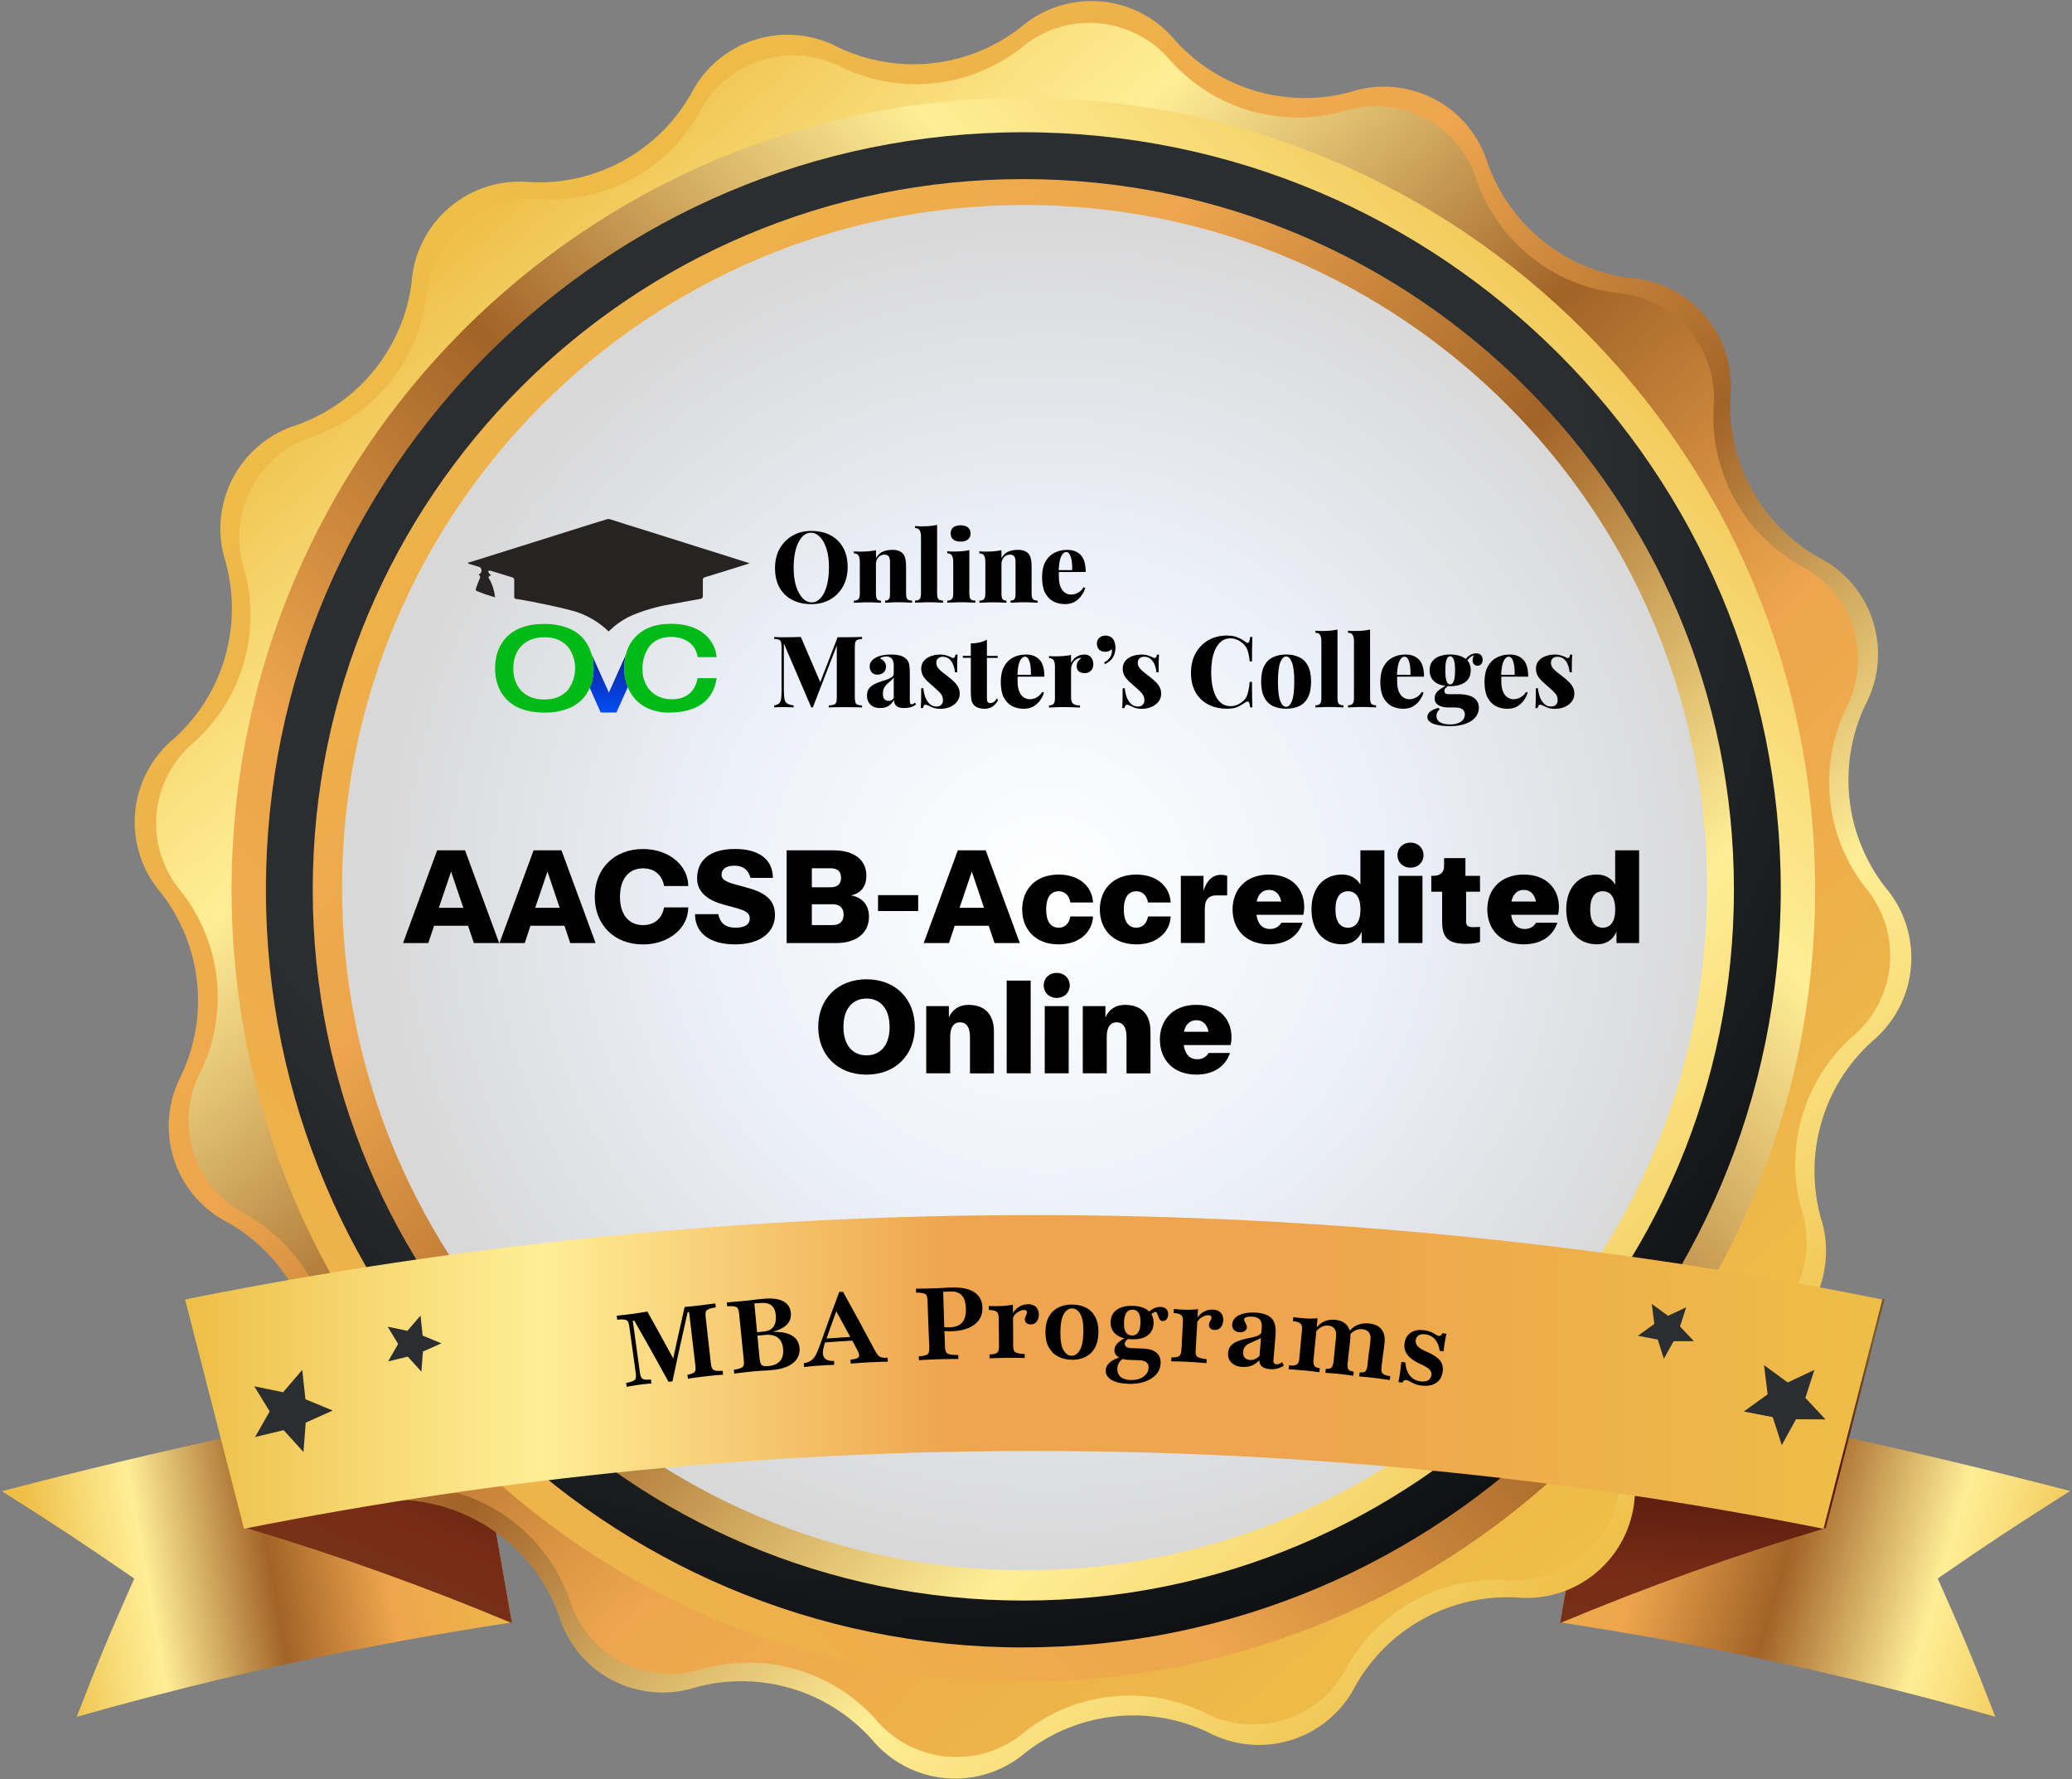
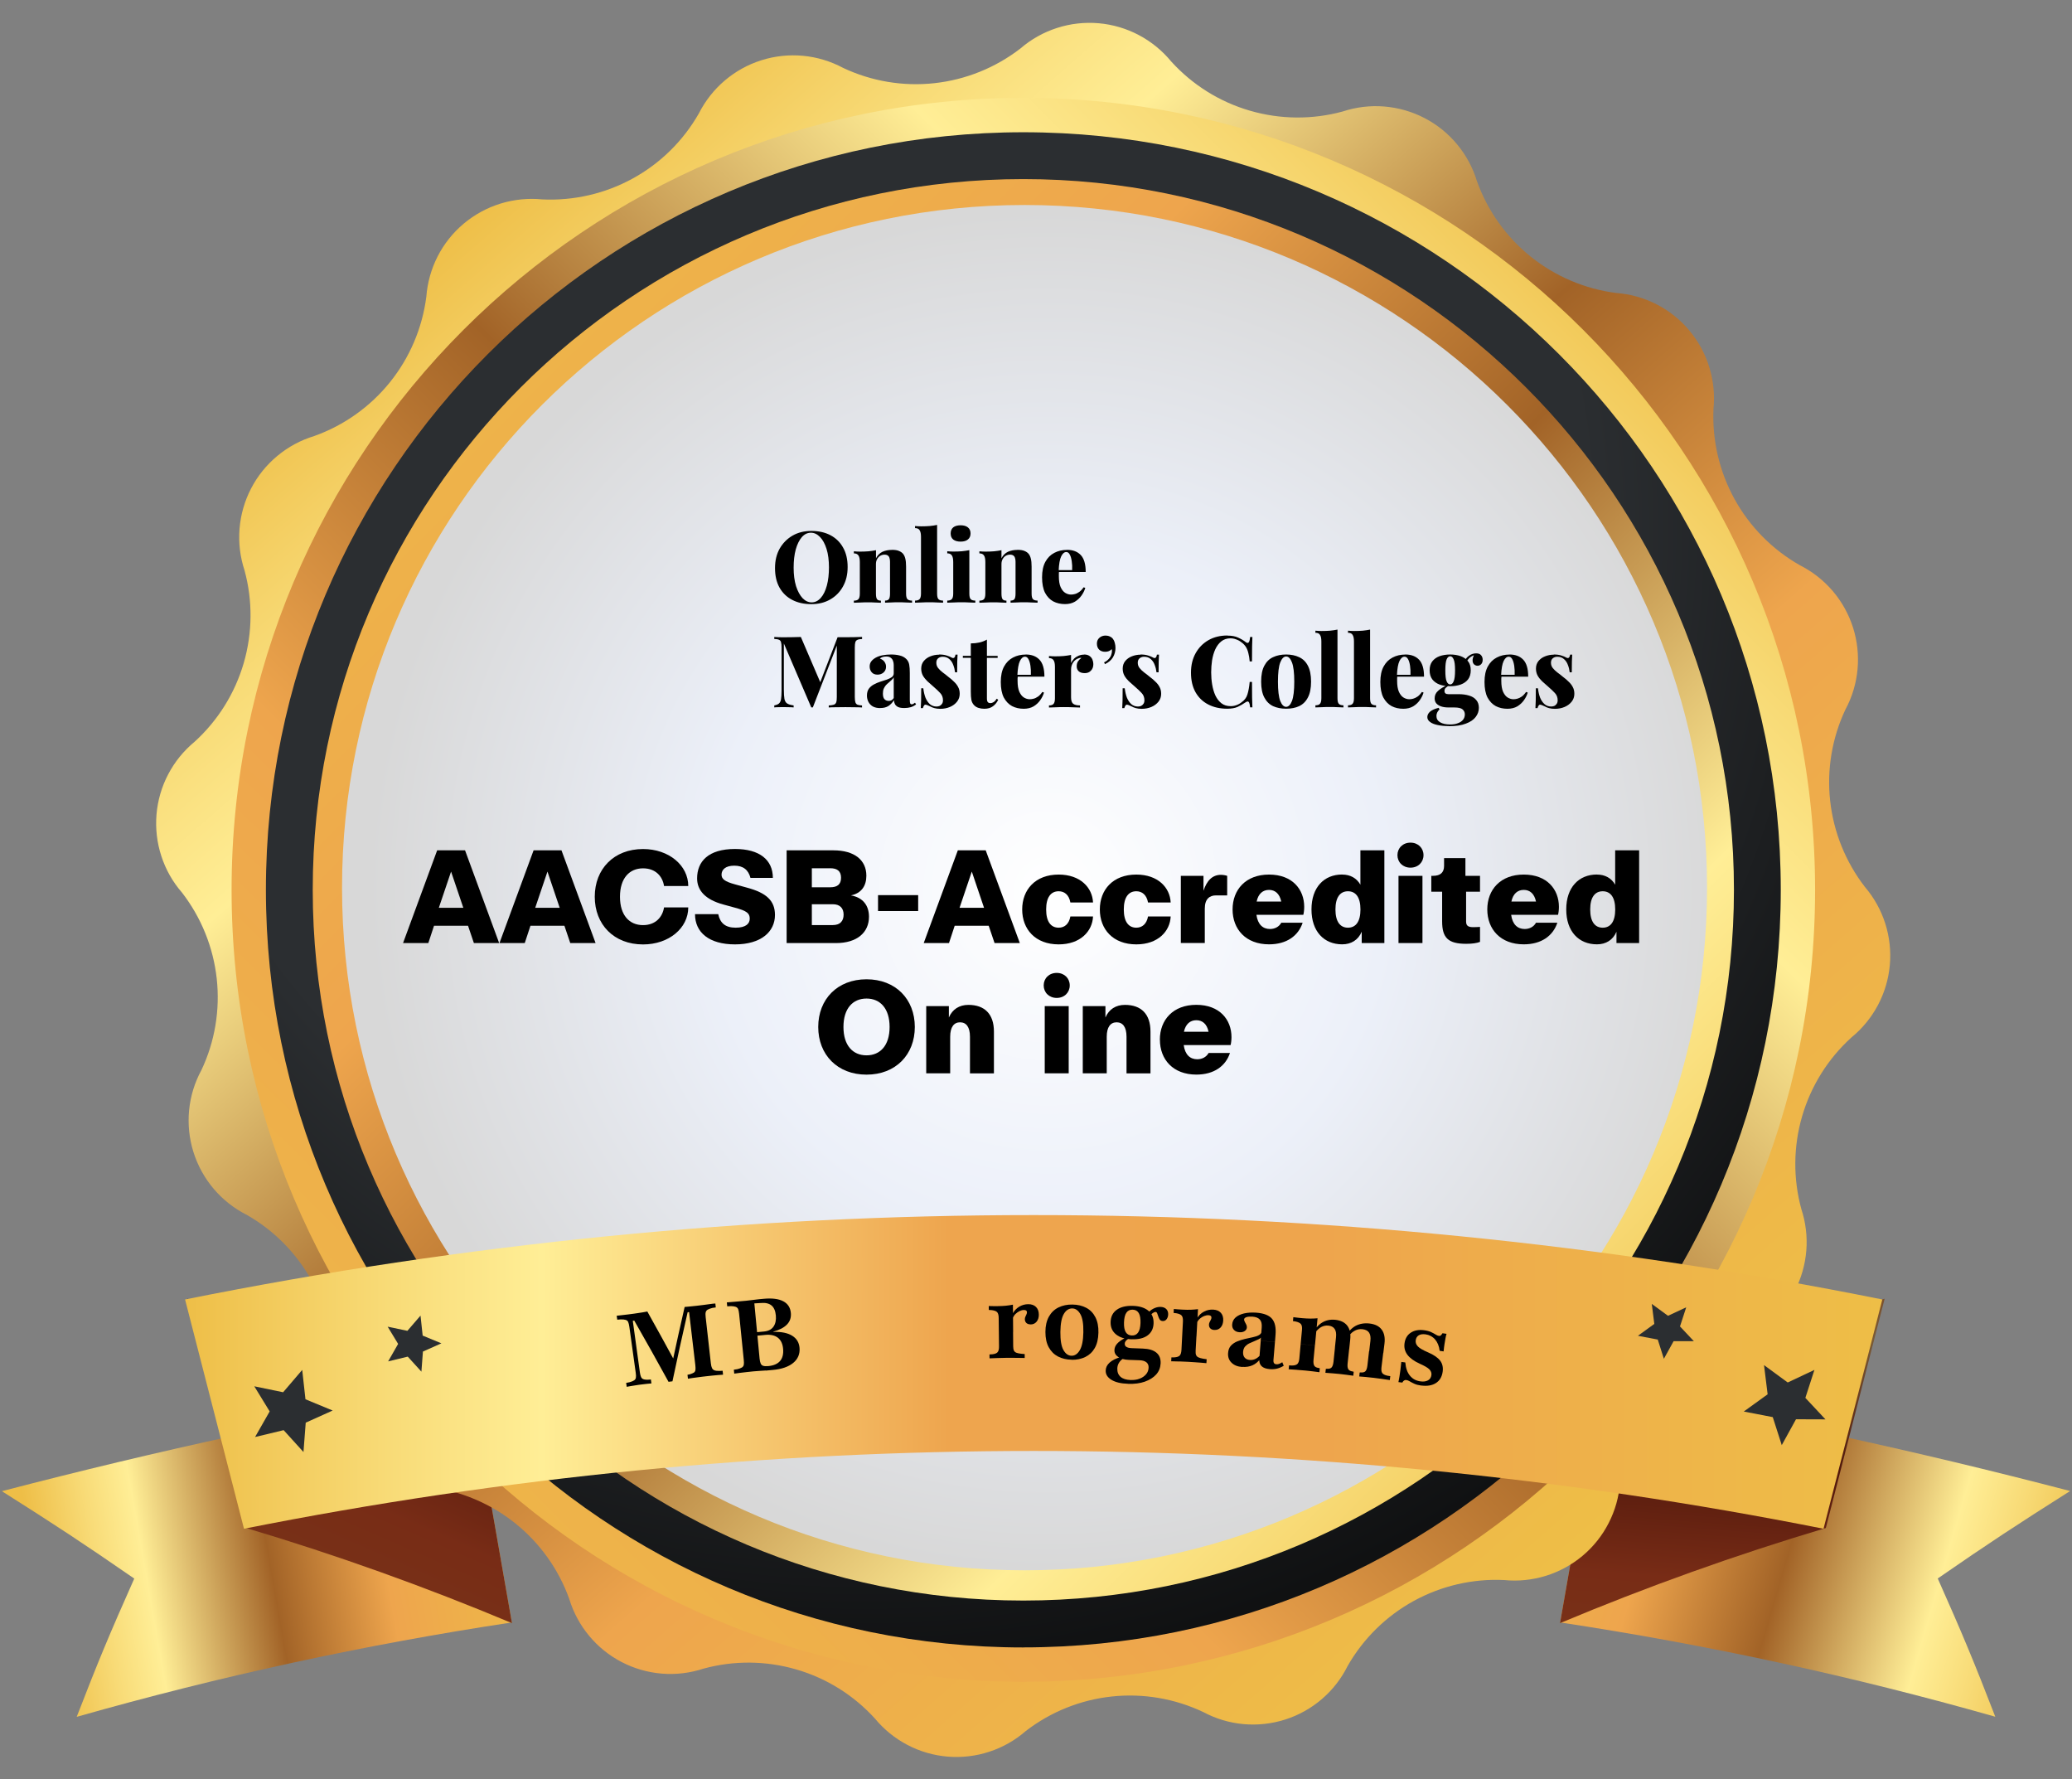
<svg xmlns="http://www.w3.org/2000/svg" id="Layer_1" data-name="Layer 1" viewBox="0 0 396 340">
  <rect x="0" y="0" width="396" height="340" fill="#808080" stroke="none" />
  <defs>
    <style>
      .cls-1 {
        fill: url(#linear-gradient-2);
      }

      .cls-2 {
        fill: url(#linear-gradient-10);
      }

      .cls-3 {
        fill: none;
      }

      .cls-4 {
        fill: url(#linear-gradient-4);
      }

      .cls-5 {
        fill: url(#radial-gradient-5);
      }

      .cls-6 {
        fill: #00ba16;
      }

      .cls-7 {
        fill: url(#radial-gradient);
      }

      .cls-8 {
        fill: url(#radial-gradient-3);
      }

      .cls-9 {
        fill: url(#linear-gradient-3);
      }

      .cls-10 {
        fill: url(#linear-gradient-5);
      }

      .cls-11 {
        fill: url(#linear-gradient-8);
      }

      .cls-12 {
        fill: url(#radial-gradient-2);
      }

      .cls-13 {
        fill: url(#radial-gradient-4);
      }

      .cls-14 {
        fill: url(#linear-gradient-7);
      }

      .cls-15 {
        fill: url(#linear-gradient-9);
      }

      .cls-16 {
        fill: url(#linear-gradient-6);
      }

      .cls-17 {
        fill: url(#radial-gradient-6);
      }

      .cls-18 {
        fill: #262322;
      }

      .cls-19 {
        fill: url(#linear-gradient);
      }

      .cls-20 {
        clip-path: url(#clippath);
      }
    </style>
    <linearGradient id="linear-gradient" x1="7.58" y1="37.34" x2="104.61" y2="54.43" gradientTransform="translate(0 342) scale(1 -1)" gradientUnits="userSpaceOnUse">
      <stop offset="0" stop-color="#eebe47" />
      <stop offset=".12" stop-color="#f8db77" />
      <stop offset=".21" stop-color="#ffee96" />
      <stop offset=".45" stop-color="#a26327" />
      <stop offset=".67" stop-color="#eea54d" />
      <stop offset="1" stop-color="#eebe47" />
    </linearGradient>
    <linearGradient id="linear-gradient-2" x1="394.61" y1="30.58" x2="277.8" y2="64.76" gradientTransform="translate(0 342) scale(1 -1)" gradientUnits="userSpaceOnUse">
      <stop offset="0" stop-color="#eebe47" />
      <stop offset=".12" stop-color="#f8db77" />
      <stop offset=".21" stop-color="#ffee96" />
      <stop offset=".45" stop-color="#a26327" />
      <stop offset=".67" stop-color="#eea54d" />
      <stop offset="1" stop-color="#eebe47" />
    </linearGradient>
    <linearGradient id="linear-gradient-3" x1="99.1" y1="136.99" x2="47.17" y2="17.67" gradientTransform="translate(0 342) scale(1 -1)" gradientUnits="userSpaceOnUse">
      <stop offset="0" stop-color="#793a19" />
      <stop offset="0" stop-color="#793c1b" />
      <stop offset=".21" stop-color="#7a5b36" />
      <stop offset=".45" stop-color="#51180c" />
      <stop offset=".67" stop-color="#782c16" />
      <stop offset="1" stop-color="#793a19" />
    </linearGradient>
    <linearGradient id="linear-gradient-4" x1="332.65" y1="110.1" x2="324.92" y2="5.36" gradientTransform="translate(0 342) scale(1 -1)" gradientUnits="userSpaceOnUse">
      <stop offset="0" stop-color="#793a19" />
      <stop offset="0" stop-color="#793c1b" />
      <stop offset=".21" stop-color="#7a5b36" />
      <stop offset=".45" stop-color="#51180c" />
      <stop offset=".67" stop-color="#782c16" />
      <stop offset="1" stop-color="#793a19" />
    </linearGradient>
    <linearGradient id="linear-gradient-5" x1="308.78" y1="42.58" x2="84.52" y2="298.98" gradientTransform="translate(0 342) scale(1 -1)" gradientUnits="userSpaceOnUse">
      <stop offset="0" stop-color="#eebe47" />
      <stop offset=".12" stop-color="#f8db77" />
      <stop offset=".21" stop-color="#ffee96" />
      <stop offset=".45" stop-color="#a26327" />
      <stop offset=".67" stop-color="#eea54d" />
      <stop offset="1" stop-color="#eebe47" />
    </linearGradient>
    <linearGradient id="linear-gradient-6" x1="85.13" y1="298.14" x2="303.95" y2="47.98" gradientTransform="translate(0 342) scale(1 -1)" gradientUnits="userSpaceOnUse">
      <stop offset="0" stop-color="#eebe47" />
      <stop offset=".12" stop-color="#f8db77" />
      <stop offset=".21" stop-color="#ffee96" />
      <stop offset=".45" stop-color="#a26327" />
      <stop offset=".67" stop-color="#eea54d" />
      <stop offset="1" stop-color="#eebe47" />
    </linearGradient>
    <linearGradient id="linear-gradient-7" x1="314.3" y1="292.42" x2="55.98" y2="30.35" gradientTransform="translate(0 342) scale(1 -1)" gradientUnits="userSpaceOnUse">
      <stop offset="0" stop-color="#eebe47" />
      <stop offset=".12" stop-color="#f8db77" />
      <stop offset=".21" stop-color="#ffee96" />
      <stop offset=".45" stop-color="#a26327" />
      <stop offset=".67" stop-color="#eea54d" />
      <stop offset="1" stop-color="#eebe47" />
    </linearGradient>
    <radialGradient id="radial-gradient" cx="-4721.97" cy="709.63" fx="-4721.97" fy="709.63" r="1" gradientTransform="translate(1270885.82 191067.49) scale(269.11 -269.11)" gradientUnits="userSpaceOnUse">
      <stop offset="0" stop-color="#2b2e31" />
      <stop offset=".52" stop-color="#2b2e31" />
      <stop offset="1" stop-color="#000" />
    </radialGradient>
    <linearGradient id="linear-gradient-8" x1="311.17" y1="56.39" x2="63.67" y2="303.88" gradientTransform="translate(0 342) scale(1 -1)" gradientUnits="userSpaceOnUse">
      <stop offset="0" stop-color="#eebe47" />
      <stop offset=".12" stop-color="#f8db77" />
      <stop offset=".21" stop-color="#ffee96" />
      <stop offset=".45" stop-color="#a26327" />
      <stop offset=".67" stop-color="#eea54d" />
      <stop offset="1" stop-color="#eebe47" />
    </linearGradient>
    <radialGradient id="radial-gradient-2" cx="-4703.24" cy="708.17" fx="-4703.24" fy="708.17" r="1" gradientTransform="translate(613687.03 92543.28) scale(130.44 -130.44)" gradientUnits="userSpaceOnUse">
      <stop offset="0" stop-color="#fff" />
      <stop offset=".5" stop-color="#ecf0f9" />
      <stop offset="1" stop-color="#d8d8d8" />
    </radialGradient>
    <linearGradient id="linear-gradient-9" x1="35.37" y1="79.86" x2="359.75" y2="79.86" gradientTransform="translate(0 342) scale(1 -1)" gradientUnits="userSpaceOnUse">
      <stop offset="0" stop-color="#eebe47" />
      <stop offset=".12" stop-color="#f8db77" />
      <stop offset=".21" stop-color="#ffee96" />
      <stop offset=".45" stop-color="#eea54e" />
      <stop offset=".67" stop-color="#eea54d" />
      <stop offset="1" stop-color="#eebe47" />
    </linearGradient>
    <radialGradient id="radial-gradient-3" cx="-4691.88" cy="721.8" fx="-4691.88" fy="721.8" r="1" gradientTransform="translate(414961.99 202171.72) rotate(17.21) scale(97.2 -97.2)" gradientUnits="userSpaceOnUse">
      <stop offset="0" stop-color="#2b2e31" />
      <stop offset=".52" stop-color="#2b2e31" />
      <stop offset="1" stop-color="#000" />
    </radialGradient>
    <radialGradient id="radial-gradient-4" cx="-4706.94" cy="718.39" fx="-4706.94" fy="718.39" r="1" gradientTransform="translate(608625.6 295553.72) rotate(17.21) scale(142.06 -142.06)" gradientUnits="userSpaceOnUse">
      <stop offset="0" stop-color="#2b2e31" />
      <stop offset=".52" stop-color="#2b2e31" />
      <stop offset="1" stop-color="#000" />
    </radialGradient>
    <radialGradient id="radial-gradient-5" cx="-4753.84" cy="664.21" fx="-4753.84" fy="664.21" r="1" gradientTransform="translate(-36616.62 -464836.19) rotate(-102.49) scale(97.2 -97.2)" gradientUnits="userSpaceOnUse">
      <stop offset="0" stop-color="#2b2e31" />
      <stop offset=".52" stop-color="#2b2e31" />
      <stop offset="1" stop-color="#000" />
    </radialGradient>
    <radialGradient id="radial-gradient-6" cx="-4749.34" cy="678.99" fx="-4749.34" fy="678.99" r="1" gradientTransform="translate(-51454.75 -679325.81) rotate(-102.49) scale(142.06 -142.06)" gradientUnits="userSpaceOnUse">
      <stop offset="0" stop-color="#2b2e31" />
      <stop offset=".52" stop-color="#2b2e31" />
      <stop offset="1" stop-color="#000" />
    </radialGradient>
    <clipPath id="clippath">
-       <rect class="cls-3" x="89.37" y="99.17" width="202" height="37" />
-     </clipPath>
+       </clipPath>
    <linearGradient id="linear-gradient-10" x1="116.34" y1="216.98" x2="116.34" y2="197.55" gradientTransform="translate(0 342) scale(1 -1)" gradientUnits="userSpaceOnUse">
      <stop offset="0" stop-color="#0d2398" />
      <stop offset=".57" stop-color="#004cf4" />
      <stop offset="1" stop-color="#34a0ff" />
    </linearGradient>
  </defs>
  <path class="cls-19" d="M97.83,310.01c-28.08,4.24-55.85,10.27-83.17,18.04,4.1-10.6,6.3-15.87,11-26.42-9.88-6.82-14.94-10.14-25.3-16.7,29.88-7.78,59.16-14.15,89.66-19.42l7.8,44.51Z" />
  <path class="cls-1" d="M298.17,310.01c28.08,4.24,55.85,10.25,83.17,18.02-4.1-10.6-6.3-15.87-11-26.42,9.88-6.83,14.94-10.14,25.3-16.71-29.85-7.78-59.16-14.15-89.66-19.42l-7.8,44.53Z" />
  <path class="cls-9" d="M97.86,310.15c-16.6-6.96-33.56-13.03-50.81-18.18l-11.24-43.81c18.37,4.9,36.48,10.75,54.24,17.54l7.8,44.46Z" />
  <path class="cls-4" d="M298.14,310.15c16.6-6.96,33.56-13.03,50.81-18.18l11.24-43.81c-18.37,4.9-36.48,10.75-54.24,17.54l-7.8,44.46Z" />
-   <path class="cls-10" d="M78.67,53.88c.2-2.76.96-5.44,2.21-7.9,1.26-2.46,3-4.65,5.11-6.42,2.11-1.78,4.56-3.12,7.2-3.93,2.64-.82,5.42-1.1,8.17-.83,6.16.31,12.29-1.1,17.71-4.07,5.41-2.97,9.9-7.37,12.96-12.73,1.24-2.46,2.96-4.65,5.06-6.43s4.53-3.14,7.16-3.97c2.63-.83,5.39-1.13,8.14-.88,2.74.25,5.41,1.04,7.85,2.34,5.59,2.65,11.8,3.69,17.95,3.02,6.15-.67,11.99-3.04,16.87-6.84,2.1-1.81,4.54-3.19,7.17-4.04,2.64-.85,5.42-1.17,8.18-.93,2.76.24,5.45,1.03,7.9,2.33,2.45,1.3,4.62,3.07,6.37,5.22,4.13,4.54,9.44,7.85,15.33,9.57,5.89,1.72,12.15,1.79,18.08.19,2.62-.86,5.39-1.18,8.13-.95,2.75.23,5.42,1,7.87,2.27,2.44,1.27,4.61,3.02,6.37,5.14,1.76,2.12,3.08,4.57,3.88,7.21,2.08,5.81,5.73,10.93,10.55,14.8,4.81,3.86,10.6,6.32,16.73,7.09,2.76.2,5.44.96,7.9,2.21,2.46,1.26,4.65,3,6.43,5.11s3.12,4.56,3.93,7.2c.82,2.64,1.1,5.42.83,8.17-.3,6.17,1.11,12.3,4.09,17.71,2.97,5.41,7.39,9.9,12.76,12.95,2.46,1.25,4.65,2.97,6.44,5.07,1.79,2.1,3.14,4.54,3.97,7.18.83,2.63,1.13,5.4.87,8.15s-1.06,5.42-2.36,7.85c-2.64,5.58-3.68,11.79-3.01,17.92.67,6.14,3.04,11.97,6.82,16.85,1.8,2.09,3.17,4.52,4.01,7.15s1.16,5.4.92,8.15c-.24,2.75-1.02,5.42-2.31,7.87-1.29,2.44-3.05,4.6-5.18,6.36-4.57,4.15-7.9,9.48-9.62,15.41-1.72,5.93-1.77,12.22-.14,18.17.86,2.62,1.18,5.38.95,8.13-.23,2.75-1,5.42-2.27,7.87-1.27,2.45-3.02,4.61-5.14,6.37-2.12,1.76-4.57,3.08-7.21,3.88-5.81,2.08-10.93,5.73-14.79,10.55-3.86,4.82-6.32,10.61-7.09,16.73-.2,2.76-.96,5.44-2.21,7.9-1.26,2.46-2.99,4.64-5.11,6.42-2.11,1.78-4.57,3.12-7.2,3.93-2.64.82-5.42,1.1-8.17.83-6.16-.3-12.29,1.12-17.7,4.08-5.41,2.97-9.89,7.38-12.94,12.74-1.24,2.46-2.97,4.65-5.07,6.44-2.1,1.79-4.54,3.14-7.18,3.97-2.63.83-5.4,1.13-8.15.87s-5.42-1.06-7.85-2.36c-5.59-2.64-11.8-3.67-17.94-2.99-6.14.68-11.98,3.06-16.85,6.86-2.09,1.8-4.53,3.16-7.15,4.01-2.63.85-5.4,1.16-8.15.92-2.75-.24-5.42-1.03-7.87-2.32-2.44-1.29-4.6-3.05-6.35-5.19-4.13-4.57-9.44-7.92-15.35-9.66-5.91-1.74-12.18-1.82-18.13-.22-2.62.86-5.38,1.18-8.13.95-2.75-.23-5.42-1-7.87-2.27-2.45-1.27-4.61-3.02-6.37-5.14-1.76-2.12-3.08-4.57-3.88-7.21-2.08-5.81-5.73-10.93-10.55-14.8-4.81-3.86-10.61-6.32-16.73-7.09-2.76-.2-5.44-.95-7.9-2.21-2.46-1.26-4.65-2.99-6.42-5.11-1.78-2.11-3.12-4.56-3.93-7.2-.82-2.64-1.1-5.42-.83-8.17.27-6.15-1.16-12.25-4.14-17.64-2.98-5.39-7.38-9.85-12.73-12.88-2.45-1.24-4.63-2.97-6.41-5.06-1.78-2.1-3.12-4.53-3.95-7.15-.83-2.62-1.13-5.38-.88-8.12.25-2.74,1.04-5.4,2.32-7.83,2.64-5.58,3.68-11.79,3-17.93-.67-6.14-3.04-11.97-6.82-16.85-1.82-2.1-3.21-4.54-4.07-7.18-.86-2.64-1.18-5.43-.94-8.19.24-2.77,1.03-5.46,2.33-7.91,1.3-2.46,3.08-4.62,5.23-6.38,4.57-4.15,7.9-9.48,9.62-15.41,1.72-5.93,1.77-12.22.14-18.17-.86-2.62-1.18-5.39-.95-8.13.23-2.75,1-5.42,2.27-7.87,1.27-2.44,3.02-4.61,5.14-6.37,2.12-1.76,4.57-3.08,7.21-3.88,5.81-2.08,10.94-5.74,14.8-10.56,3.86-4.82,6.31-10.62,7.08-16.74Z" />
  <path class="cls-16" d="M309.62,283.31c-.2,2.69-.94,5.31-2.17,7.71-1.23,2.4-2.92,4.53-4.99,6.26-2.06,1.73-4.45,3.03-7.03,3.83-2.57.79-5.28,1.07-7.96.8-6.01-.29-11.99,1.1-17.27,3.99-5.28,2.9-9.65,7.2-12.64,12.43-1.2,2.42-2.88,4.57-4.92,6.32-2.05,1.76-4.43,3.09-7,3.91-2.57.82-5.28,1.12-7.96.88-2.69-.24-5.3-1.02-7.68-2.29-5.45-2.59-11.51-3.63-17.5-2.99-6,.64-11.7,2.93-16.48,6.62-2.03,1.77-4.4,3.11-6.96,3.94-2.56.84-5.26,1.15-7.94.93-2.68-.22-5.3-.98-7.68-2.23-2.39-1.25-4.5-2.96-6.22-5.04-4.05-4.46-9.25-7.71-15.04-9.39-5.78-1.68-11.92-1.74-17.73-.15-2.56.84-5.26,1.17-7.95.95-2.69-.22-5.3-.97-7.69-2.21-2.39-1.24-4.51-2.95-6.23-5.03-1.72-2.07-3.01-4.47-3.79-7.05-2.04-5.66-5.6-10.65-10.3-14.42-4.7-3.76-10.34-6.16-16.31-6.92-2.68-.2-5.3-.94-7.7-2.16-2.4-1.23-4.52-2.92-6.26-4.98-1.73-2.06-3.03-4.45-3.83-7.02-.8-2.57-1.07-5.28-.8-7.96.29-6.01-1.1-11.99-3.99-17.27-2.9-5.28-7.2-9.65-12.43-12.63-2.42-1.22-4.57-2.91-6.32-4.97-1.75-2.06-3.07-4.46-3.88-7.04-.81-2.58-1.09-5.3-.83-7.99.26-2.69,1.07-5.31,2.36-7.68,2.57-5.44,3.58-11.49,2.92-17.48-.66-5.98-2.96-11.67-6.64-16.43-1.77-2.03-3.11-4.4-3.94-6.96-.84-2.56-1.15-5.26-.93-7.95.22-2.68.98-5.3,2.23-7.68,1.25-2.39,2.96-4.5,5.04-6.22,4.46-4.05,7.71-9.25,9.4-15.04,1.68-5.78,1.74-11.92.15-17.73-.84-2.56-1.17-5.26-.95-7.95.22-2.69.97-5.3,2.21-7.69,1.24-2.39,2.95-4.51,5.03-6.23,2.07-1.72,4.47-3.01,7.05-3.79,5.68-2.03,10.68-5.59,14.46-10.28,3.78-4.7,6.18-10.35,6.95-16.33.2-2.69.94-5.31,2.16-7.71,1.23-2.4,2.92-4.53,4.99-6.26,2.06-1.73,4.45-3.03,7.03-3.83,2.57-.79,5.28-1.07,7.96-.8,6.02.29,12.01-1.09,17.3-3.99,5.29-2.9,9.67-7.21,12.65-12.45,1.22-2.4,2.9-4.54,4.95-6.28,2.05-1.74,4.43-3.06,7-3.87,2.57-.81,5.27-1.1,7.95-.85,2.68.25,5.29,1.04,7.66,2.31,5.45,2.57,11.5,3.58,17.48,2.92,5.99-.66,11.67-2.96,16.43-6.64,2.04-1.76,4.42-3.09,6.98-3.91,2.56-.83,5.27-1.13,7.95-.9,2.68.23,5.29,1,7.68,2.26,2.38,1.26,4.49,2.98,6.2,5.06,4.05,4.46,9.25,7.71,15.04,9.39,5.78,1.68,11.92,1.74,17.73.15,2.56-.84,5.26-1.17,7.95-.95,2.69.22,5.3.97,7.69,2.21,2.39,1.24,4.51,2.95,6.23,5.03,1.72,2.07,3.01,4.47,3.79,7.05,2.04,5.66,5.6,10.65,10.3,14.42,4.7,3.76,10.34,6.16,16.31,6.92,2.69.2,5.31.94,7.7,2.16,2.4,1.23,4.53,2.92,6.26,4.99,1.73,2.06,3.04,4.45,3.83,7.03.79,2.58,1.07,5.28.8,7.96-.27,6.02,1.13,12,4.04,17.27,2.91,5.27,7.23,9.64,12.47,12.61,2.4,1.21,4.54,2.89,6.29,4.94,1.75,2.05,3.06,4.43,3.88,7,.81,2.57,1.1,5.27.85,7.96-.25,2.68-1.03,5.29-2.31,7.66-2.57,5.45-3.58,11.49-2.92,17.48.66,5.98,2.96,11.67,6.64,16.43,1.75,2.05,3.07,4.42,3.89,6.99.82,2.57,1.11,5.27.87,7.95-.24,2.68-1.02,5.29-2.28,7.66-1.27,2.38-2.99,4.48-5.08,6.18-4.46,4.05-7.71,9.25-9.4,15.04-1.68,5.78-1.74,11.92-.15,17.73.84,2.56,1.17,5.26.95,7.95-.22,2.69-.97,5.3-2.21,7.69-1.24,2.39-2.95,4.51-5.03,6.23-2.07,1.72-4.47,3.01-7.05,3.79-5.66,2.04-10.64,5.61-14.4,10.3-3.76,4.7-6.15,10.34-6.91,16.31Z" />
  <path class="cls-14" d="M195.58,321.35c83.57,0,151.32-67.75,151.32-151.32S279.15,18.7,195.58,18.7,44.26,86.45,44.26,170.03s67.75,151.32,151.32,151.32Z" />
  <path class="cls-7" d="M195.58,314.78c79.95,0,144.76-64.81,144.76-144.76S275.53,25.27,195.58,25.27,50.82,90.08,50.82,170.03s64.81,144.76,144.76,144.76Z" />
  <path class="cls-11" d="M195.58,305.83c75.01,0,135.81-60.8,135.81-135.81S270.59,34.22,195.58,34.22,59.77,95.02,59.77,170.02s60.8,135.81,135.81,135.81Z" />
  <path class="cls-12" d="M195.81,300.05c72.04,0,130.44-58.4,130.44-130.44S267.85,39.17,195.81,39.17,65.37,97.57,65.37,169.61s58.4,130.44,130.44,130.44Z" />
  <path class="cls-15" d="M348.51,292.11c-99.65-19.82-202.23-19.82-301.88,0l-11.26-43.81c107.06-21.5,217.32-21.5,324.38,0l-11.24,43.81Z" />
  <path class="cls-8" d="M80.53,262.08l-2.6-2.86-3.75.91,1.91-3.34-2-3.29,3.77.79,2.51-2.91.41,3.82,3.58,1.48-3.53,1.57-.29,3.84Z" />
  <path class="cls-13" d="M58,277.45l-3.79-4.18-5.46,1.31,2.79-4.89-2.94-4.8,5.51,1.14,3.65-4.27.62,5.61,5.2,2.15-5.15,2.32-.43,5.61Z" />
  <path class="cls-5" d="M322.27,249.8l-1.19,3.65,2.65,2.82h-3.87l-1.86,3.36-1.17-3.67-3.79-.72,3.13-2.27-.48-3.82,3.1,2.27,3.48-1.62Z" />
  <path class="cls-17" d="M346.78,261.73l-1.74,5.37,3.84,4.11-5.63-.02-2.72,4.94-1.72-5.35-5.54-1.07,4.56-3.29-.69-5.58,4.53,3.32,5.11-2.41Z" />
  <g class="cls-20">
    <path class="cls-18" d="M143.27,107.65l-3.68,1.15c-1.65.51-3.3,1.03-4.96,1.53-.29.1-.3.29-.3.53v2.92c0,.47-.15.6-.56.67-1.88.33-3.77.67-5.65,1.02-2.5.41-4.95,1.11-7.29,2.1-1.61.7-3.07,1.69-4.32,2.92l-.19.16c-.23-.21-.45-.42-.68-.62-1.91-1.66-4.19-2.84-6.64-3.44-2.42-.66-4.9-1.11-7.36-1.63-1-.2-2-.35-3.01-.52-.27-.04-.36-.16-.35-.45v-3.11c.02-.13-.01-.26-.09-.37-.08-.11-.19-.18-.32-.2-1.38-.41-2.74-.85-4.13-1.27-.16,0-.32.02-.47.07.07.18.16.35.25.51.1.1.21.18.33.25l-.54.4c.72,1.17,1.17,2.5,1.3,3.87-.67-.21-1.25-.38-1.83-.58-.57-.21-1.04-.39-1.56-.59-.25-.09-.37-.23-.26-.5.21-.65.45-1.29.73-1.92.19-.37,0-.55-.22-.81.18-.04.34-.15.44-.31.1-.15.14-.34.11-.52-.04-.31-.15-.5-.43-.58l-1.84-.56c-.15-.03-.28-.11-.38-.22l1.89-.58,21.58-6.78c1.06-.33,2.1-.66,3.16-.98.19-.05.38-.05.57,0,2.28.73,4.55,1.46,6.83,2.15l19.17,6.04c.22.04.37.12.71.24Z" />
    <path class="cls-2" d="M119.29,127.7c0-.91.12-1.82.36-2.7l-3.28,7.35-3.25-7.23c.23.84.33,1.71.32,2.59.02,1.28-.23,2.56-.73,3.73l2.09,4.7h3.01l2.18-4.85c-.46-1.14-.69-2.35-.69-3.58Z" />
    <path class="cls-6" d="M133.33,129.58h3.64c-.47,3.2-2.56,6.58-9.15,6.58-.36,0-.73,0-1.05-.04-.98-.1-1.94-.35-2.85-.73-.9-.39-1.72-.95-2.4-1.67-.68-.71-1.21-1.55-1.56-2.48-.45-1.14-.68-2.36-.67-3.58,0-.91.12-1.82.36-2.7.2-.81.54-1.57,1-2.26,1.24-1.88,3.33-3.21,6.45-3.47h.15c.31,0,.65-.04.99-.04,5.51,0,8.38,2.92,8.73,6.37h-3.64c-.34-2.42-2.31-3.86-5.13-3.86-.32,0-.64.02-.95.07-.63.08-1.24.28-1.79.59-.55.31-1.03.74-1.42,1.24-.87,1.27-1.3,2.79-1.24,4.33-.03,1.31.38,2.6,1.16,3.65.81,1.04,1.99,1.72,3.28,1.93.39.07.78.11,1.17.11,3.49.01,4.65-2.38,4.91-4.06Z" />
    <path class="cls-6" d="M112.05,122.77l1.06,2.35c-.21-.84-.57-1.64-1.06-2.35Z" />
    <path class="cls-6" d="M113.1,125.11l-1.06-2.35c-1.23-1.87-3.38-3.18-6.64-3.48-.44-.04-.89-.06-1.38-.06-6.75,0-9.4,3.95-9.4,8.47s2.66,8.47,9.4,8.47c.49,0,.94,0,1.38-.05,1.15-.08,2.28-.35,3.34-.79.89-.35,1.7-.88,2.38-1.54.69-.67,1.23-1.47,1.6-2.35.5-1.18.75-2.45.73-3.73,0-.87-.11-1.74-.35-2.59ZM108.66,131.69c-.82,1-1.99,1.66-3.27,1.86-.46.07-.92.11-1.38.11-3.76,0-5.91-2.42-5.91-5.94s2.18-5.96,5.91-5.96c.46,0,.93.03,1.38.11,1.24.19,2.37.82,3.19,1.76.86,1.16,1.33,2.56,1.34,4.01.01,1.45-.43,2.86-1.27,4.03h0Z" />
  </g>
  <path d="M155.07,101.45c1.39,0,2.61.27,3.65.82s1.84,1.33,2.41,2.36c.58,1.01.87,2.25.87,3.71s-.3,2.66-.89,3.72c-.58,1.06-1.4,1.89-2.45,2.49-1.05.6-2.25.89-3.61.89s-2.6-.27-3.65-.82c-1.04-.54-1.85-1.33-2.43-2.36-.57-1.03-.85-2.26-.85-3.71s.3-2.66.89-3.72c.61-1.06,1.43-1.89,2.47-2.49,1.04-.6,2.24-.89,3.59-.89ZM154.99,101.79c-.67,0-1.25.28-1.75.85-.49.57-.88,1.36-1.16,2.36-.27,1-.4,2.16-.4,3.48s.15,2.51.46,3.52c.32.99.74,1.75,1.25,2.3.52.53,1.1.8,1.73.8.67,0,1.25-.29,1.75-.86.51-.57.89-1.36,1.16-2.36.27-1.01.4-2.17.4-3.48s-.15-2.53-.46-3.51-.72-1.75-1.25-2.28c-.52-.54-1.1-.82-1.73-.82ZM170.47,105.06c.56,0,1,.07,1.33.21.34.14.6.32.78.53.2.24.35.55.44.93.1.38.15.89.15,1.54v5.13c0,.53.08.89.25,1.08.18.19.48.28.89.28v.4c-.25-.01-.63-.03-1.14-.04-.49-.03-.98-.04-1.44-.04-.52,0-1.02.01-1.5.04-.48.01-.84.03-1.08.04v-.4c.35,0,.6-.1.74-.28.14-.19.21-.55.21-1.08v-6.04c0-.29-.03-.54-.1-.74-.06-.21-.17-.37-.32-.47-.15-.11-.37-.17-.65-.17s-.56.08-.82.23c-.24.15-.44.37-.59.65-.14.27-.21.57-.21.91v5.64c0,.53.07.89.21,1.08.14.19.39.28.74.28v.4c-.24-.01-.59-.03-1.04-.04-.46-.03-.92-.04-1.39-.04-.52,0-1.04.01-1.56.04-.52.01-.91.03-1.18.04v-.4c.42,0,.71-.1.87-.28.18-.19.27-.55.27-1.08v-6c0-.57-.08-.99-.25-1.25-.17-.28-.46-.42-.89-.42v-.4c.4.04.8.06,1.18.06.57,0,1.11-.02,1.62-.06.52-.05.99-.12,1.43-.21v1.54c.3-.58.72-.99,1.24-1.24.53-.24,1.14-.36,1.82-.36ZM179.1,100.31v13.09c0,.53.08.89.25,1.08.18.19.48.28.89.28v.4c-.24-.01-.61-.03-1.1-.04-.49-.03-1-.04-1.52-.04s-1.03.01-1.56.04c-.52.01-.91.03-1.18.04v-.4c.42,0,.71-.1.87-.28.18-.19.27-.55.27-1.08v-10.83c0-.56-.08-.97-.25-1.24-.15-.28-.45-.42-.89-.42v-.4c.4.04.8.06,1.18.06.58,0,1.13-.02,1.63-.06.51-.05.98-.12,1.41-.21ZM183.59,100.37c.6,0,1.06.13,1.39.4.34.27.51.65.51,1.16s-.17.89-.51,1.16c-.33.27-.79.4-1.39.4s-1.06-.13-1.41-.4c-.33-.27-.49-.65-.49-1.16s.17-.89.49-1.16c.34-.27.81-.4,1.41-.4ZM185.26,105.12v8.28c0,.53.08.89.25,1.08.18.19.48.28.89.28v.4c-.25-.01-.63-.03-1.12-.04-.49-.03-.99-.04-1.5-.04s-1.03.01-1.56.04c-.52.01-.91.03-1.18.04v-.4c.42,0,.71-.1.87-.28.18-.19.27-.55.27-1.08v-6c0-.57-.08-.99-.25-1.25-.16-.28-.46-.42-.89-.42v-.4c.41.04.8.06,1.18.06.57,0,1.11-.02,1.62-.06.52-.05.99-.12,1.43-.21ZM194.46,105.06c.56,0,1,.07,1.33.21.34.14.6.32.78.53.2.24.35.55.44.93.1.38.15.89.15,1.54v5.13c0,.53.08.89.25,1.08.18.19.48.28.89.28v.4c-.25-.01-.63-.03-1.14-.04-.49-.03-.98-.04-1.44-.04-.52,0-1.02.01-1.5.04-.48.01-.84.03-1.08.04v-.4c.35,0,.6-.1.74-.28.14-.19.21-.55.21-1.08v-6.04c0-.29-.03-.54-.1-.74-.06-.21-.17-.37-.32-.47-.15-.11-.37-.17-.65-.17s-.56.08-.82.23c-.24.15-.44.37-.59.65-.14.27-.21.57-.21.91v5.64c0,.53.07.89.21,1.08.14.19.39.28.74.28v.4c-.24-.01-.59-.03-1.04-.04-.46-.03-.92-.04-1.39-.04-.52,0-1.04.01-1.56.04-.52.01-.91.03-1.18.04v-.4c.42,0,.71-.1.87-.28.18-.19.27-.55.27-1.08v-6c0-.57-.08-.99-.25-1.25-.17-.28-.46-.42-.89-.42v-.4c.4.04.8.06,1.18.06.57,0,1.11-.02,1.61-.06.52-.05.99-.12,1.43-.21v1.54c.3-.58.72-.99,1.24-1.24.53-.24,1.14-.36,1.82-.36ZM203.93,105.06c1.11,0,1.99.33,2.62.99.63.66.95,1.74.95,3.25h-6.1l-.02-.36h3.53c.03-.62,0-1.19-.08-1.71-.08-.53-.2-.96-.38-1.27-.16-.32-.39-.48-.66-.48-.38,0-.7.27-.97.82-.27.54-.43,1.47-.49,2.77l.08.13c-.03.14-.04.29-.04.44v.46c0,.87.11,1.57.34,2.09.24.52.54.89.89,1.1.35.21.72.32,1.1.32.22,0,.46-.03.72-.1.27-.06.54-.2.84-.4.29-.2.57-.5.84-.89l.32.11c-.14.49-.38.98-.72,1.46-.33.47-.75.86-1.27,1.18-.52.3-1.15.46-1.88.46-.84,0-1.58-.17-2.24-.51-.66-.35-1.18-.91-1.58-1.65-.38-.76-.57-1.75-.57-2.96s.21-2.19.63-2.96c.42-.77.99-1.34,1.71-1.71.72-.38,1.53-.57,2.43-.57Z" />
  <path d="M164.76,121.72v.38c-.38.01-.67.06-.87.15-.2.08-.34.23-.42.46-.06.21-.1.56-.1,1.03v9.42c0,.46.04.8.11,1.03.08.23.21.38.4.46.2.08.49.13.87.15v.38c-.37-.02-.84-.04-1.42-.04-.57-.01-1.15-.02-1.75-.02-.65,0-1.25,0-1.82.02-.56,0-1.01.01-1.37.04v-.38c.43-.02.75-.08.97-.15.23-.08.38-.23.46-.46.08-.23.11-.57.11-1.03v-10.22l.17-.02-4.75,12.25h-.3l-5.24-12.22v8.8c0,.77.04,1.37.11,1.79.08.4.25.7.51.87.27.18.68.3,1.25.38v.38c-.24-.02-.56-.04-.97-.04-.39-.01-.77-.02-1.12-.02-.28,0-.57,0-.87.02-.29,0-.54.01-.74.04v-.38c.4-.08.7-.2.89-.36.2-.18.34-.45.4-.82.06-.38.1-.9.1-1.56v-8.32c0-.47-.03-.81-.1-1.03-.06-.23-.2-.38-.4-.46-.2-.09-.5-.14-.89-.15v-.38c.2.01.45.03.74.04.3.01.6.02.87.02.65,0,1.27,0,1.86-.02.59-.01,1.13-.03,1.61-.04l3.88,9.04-.53.53,3.67-9.52h1.5c.6,0,1.18,0,1.75-.02.58-.01,1.06-.03,1.42-.04ZM168.24,135.3c-.58,0-1.06-.11-1.44-.32-.38-.23-.66-.53-.84-.89-.18-.37-.27-.76-.27-1.18,0-.53.12-.97.36-1.31.25-.34.58-.61.97-.82.39-.21.8-.39,1.24-.53.43-.14.84-.27,1.24-.4.39-.14.71-.3.95-.47.24-.19.36-.43.36-.72v-1.58c0-.28-.04-.54-.13-.78-.08-.25-.22-.46-.44-.61-.2-.17-.49-.25-.85-.25-.23,0-.45.03-.67.09-.22.06-.41.17-.57.3.4.14.7.35.89.63.2.28.3.59.3.93,0,.47-.17.84-.49,1.12-.32.27-.7.4-1.14.4-.48,0-.86-.15-1.12-.46-.25-.3-.38-.67-.38-1.1,0-.38.1-.7.29-.95.19-.27.47-.51.84-.72.37-.21.81-.37,1.33-.47.52-.1,1.07-.15,1.65-.15s1.14.06,1.63.19c.51.11.94.35,1.29.7.28.29.46.65.53,1.06.08.42.11.95.11,1.6v5.13c0,.32.02.54.08.67.06.11.16.17.29.17.11,0,.22-.03.32-.1.1-.06.2-.13.3-.21l.21.32c-.28.23-.61.41-.99.53-.38.11-.79.17-1.24.17-.51,0-.91-.06-1.2-.19-.28-.14-.48-.32-.61-.55-.11-.23-.18-.48-.19-.76-.28.46-.63.82-1.04,1.1-.42.27-.94.4-1.58.4ZM169.82,133.93c.2,0,.38-.04.53-.11.16-.09.32-.23.46-.44v-3.95c-.1.18-.24.35-.42.51-.17.15-.34.31-.53.48-.19.15-.37.32-.55.51-.16.19-.3.42-.42.68-.1.25-.15.56-.15.93,0,.49.1.85.3,1.06.2.21.46.32.78.32ZM179.48,125.06c.56,0,1.04.06,1.44.19.41.13.7.25.89.36.44.28.71.1.8-.53h.4c-.03.37-.04.81-.06,1.33-.01.51-.02,1.19-.02,2.05h-.4c-.05-.47-.16-.93-.34-1.39-.16-.46-.41-.83-.74-1.12-.33-.3-.76-.46-1.29-.46-.34,0-.63.1-.87.3-.23.2-.34.48-.34.84,0,.38.11.72.34,1.01.23.29.52.57.87.84.37.27.74.55,1.1.86.41.3.77.61,1.08.93.33.3.59.64.78,1.01.2.36.3.79.3,1.29,0,.57-.17,1.07-.51,1.5-.34.43-.79.77-1.35,1.01-.56.24-1.18.36-1.86.36-.42,0-.79-.04-1.1-.13-.3-.08-.56-.18-.76-.3-.19-.09-.36-.16-.51-.23-.14-.06-.28-.11-.42-.13-.13-.01-.23.04-.32.17-.09.13-.16.29-.21.49h-.4c.03-.4.05-.9.06-1.48.01-.58.02-1.35.02-2.32h.4c.08.68.22,1.29.42,1.81.22.52.5.93.85,1.24.36.29.77.44,1.25.44.22,0,.41-.04.59-.11.19-.09.34-.22.46-.4.13-.18.19-.4.19-.68,0-.56-.18-1.02-.53-1.39-.35-.38-.79-.79-1.31-1.24-.4-.34-.79-.68-1.14-1.01-.34-.33-.63-.69-.86-1.08-.21-.39-.32-.84-.32-1.33,0-.57.16-1.05.48-1.44.33-.4.75-.71,1.27-.91.52-.21,1.08-.32,1.67-.32ZM188.62,122.23v3.1h2.05v.38h-2.05v7.77c0,.32.06.54.17.68.11.13.29.19.51.19.19,0,.39-.06.59-.19.21-.13.41-.34.59-.65l.3.19c-.24.52-.58.94-1.01,1.25-.42.32-.97.48-1.65.48-.42,0-.79-.06-1.12-.17-.32-.1-.58-.26-.8-.48-.28-.28-.46-.62-.55-1.03-.08-.42-.11-.96-.11-1.61v-6.44h-1.52v-.38h1.52v-2.38c.6,0,1.14-.06,1.63-.17.51-.11.99-.3,1.44-.55ZM196.04,125.06c1.12,0,1.99.33,2.62.99.63.66.95,1.74.95,3.25h-6.1l-.02-.36h3.53c.02-.62,0-1.19-.08-1.71-.08-.53-.2-.96-.38-1.27-.16-.32-.39-.48-.66-.48-.38,0-.7.27-.97.82-.27.54-.43,1.47-.49,2.77l.08.13c-.02.14-.04.29-.04.44v.46c0,.87.11,1.57.34,2.09.24.52.54.89.89,1.1s.72.32,1.1.32c.21,0,.46-.03.72-.1.27-.06.54-.2.84-.4s.57-.5.84-.89l.32.11c-.14.49-.38.98-.72,1.46-.33.47-.75.86-1.27,1.18-.52.3-1.15.46-1.88.46-.84,0-1.58-.17-2.24-.51-.66-.36-1.18-.91-1.58-1.65-.38-.76-.57-1.75-.57-2.96s.21-2.19.63-2.96c.42-.77.99-1.34,1.71-1.71.72-.38,1.53-.57,2.43-.57ZM207.21,125.06c.43,0,.77.1,1.03.29.25.18.44.41.55.7.11.28.17.56.17.84,0,.52-.15.94-.46,1.25-.29.32-.68.48-1.16.48-.51,0-.89-.11-1.16-.34-.27-.24-.4-.56-.4-.95s.08-.72.25-.97c.18-.25.39-.47.65-.65-.19-.03-.37,0-.55.08-.2.05-.39.15-.57.29-.18.14-.33.3-.46.49-.13.19-.23.4-.3.63-.06.22-.1.44-.1.67v5.36c0,.61.13,1.02.4,1.24.28.21.71.32,1.31.32v.4c-.29-.01-.72-.02-1.29-.04-.57-.03-1.16-.04-1.77-.04-.54,0-1.1.01-1.65.04-.54.01-.95.02-1.22.04v-.4c.42,0,.71-.1.87-.29.18-.19.27-.55.27-1.08v-6c0-.57-.08-.99-.25-1.25-.17-.28-.46-.42-.89-.42v-.4c.4.04.8.06,1.18.06.57,0,1.11-.02,1.61-.06.52-.05.99-.12,1.43-.21v1.56c.15-.33.35-.61.59-.86.25-.24.54-.42.85-.55.33-.14.68-.21,1.06-.21ZM211.31,121.45c.32,0,.6.06.84.19.25.11.45.28.59.49.14.18.25.42.32.72.09.3.13.63.13.97,0,.63-.16,1.23-.49,1.79-.33.54-.84.97-1.52,1.29l-.17-.34c.34-.15.65-.37.91-.67.28-.3.45-.62.51-.95.1-.32.11-.62.04-.91-.3.34-.72.51-1.25.51-.47,0-.85-.13-1.14-.4-.29-.28-.44-.67-.44-1.16,0-.46.15-.82.46-1.1.32-.29.72-.44,1.22-.44ZM217.98,125.06c.56,0,1.04.06,1.44.19.41.13.7.25.89.36.44.28.71.1.8-.53h.4c-.02.37-.04.81-.06,1.33-.01.51-.02,1.19-.02,2.05h-.4c-.05-.47-.16-.93-.34-1.39-.16-.46-.41-.83-.74-1.12-.33-.3-.76-.46-1.29-.46-.34,0-.63.1-.87.3-.23.2-.34.48-.34.84,0,.38.11.72.34,1.01s.52.57.87.84c.37.27.73.55,1.1.86.41.3.77.61,1.08.93.33.3.59.64.78,1.01.2.36.3.79.3,1.29,0,.57-.17,1.07-.51,1.5-.34.43-.79.77-1.35,1.01-.56.24-1.18.36-1.86.36-.42,0-.79-.04-1.1-.13-.3-.08-.56-.18-.76-.3-.19-.09-.36-.16-.51-.23-.14-.06-.28-.11-.42-.13-.13-.01-.23.04-.32.17-.09.13-.16.29-.21.49h-.4c.03-.4.04-.9.06-1.48.01-.58.02-1.35.02-2.32h.4c.08.68.22,1.29.42,1.81.22.52.5.93.85,1.24.35.29.77.44,1.25.44.22,0,.41-.04.59-.11.19-.09.34-.22.46-.4.13-.18.19-.4.19-.68,0-.56-.18-1.02-.53-1.39-.35-.38-.79-.79-1.31-1.24-.4-.34-.79-.68-1.14-1.01-.34-.33-.63-.69-.85-1.08-.21-.39-.32-.84-.32-1.33,0-.57.16-1.05.47-1.44.33-.4.75-.71,1.27-.91.52-.21,1.08-.32,1.67-.32ZM234.58,121.45c.84,0,1.52.13,2.05.38.54.24,1.03.53,1.44.85.25.19.44.22.57.08.14-.15.23-.5.28-1.05h.44c-.03.49-.04,1.1-.06,1.82s-.02,1.67-.02,2.85h-.44c-.05-.6-.13-1.11-.25-1.56-.1-.44-.25-.84-.46-1.18s-.49-.65-.87-.91c-.29-.24-.62-.42-.99-.55-.35-.14-.72-.21-1.1-.21-.7,0-1.29.2-1.77.59-.47.38-.85.89-1.14,1.52-.28.62-.48,1.32-.61,2.09-.11.76-.17,1.53-.17,2.3s.06,1.56.19,2.34c.13.76.33,1.45.61,2.07.29.62.68,1.12,1.16,1.5.48.37,1.07.55,1.77.55.37,0,.73-.06,1.08-.19.37-.13.7-.31.99-.55.56-.38.93-.87,1.12-1.48.2-.62.35-1.43.44-2.41h.44c0,1.23,0,2.22.02,2.98.01.75.03,1.37.06,1.88h-.44c-.05-.54-.14-.89-.27-1.03-.11-.14-.31-.12-.59.06-.47.33-.97.62-1.5.87-.52.24-1.19.36-2.01.36-1.38,0-2.6-.27-3.65-.82-1.04-.54-1.85-1.33-2.43-2.36-.57-1.03-.85-2.26-.85-3.71s.3-2.66.89-3.72c.59-1.06,1.41-1.89,2.45-2.49,1.05-.6,2.26-.89,3.61-.89ZM245.8,125.06c.95,0,1.78.17,2.49.51.72.33,1.28.87,1.67,1.63.4.76.61,1.77.61,3.04s-.2,2.28-.61,3.04c-.39.76-.95,1.31-1.67,1.65-.71.33-1.54.49-2.49.49s-1.77-.17-2.49-.49c-.71-.34-1.27-.89-1.67-1.65-.41-.76-.61-1.77-.61-3.04s.2-2.28.61-3.04c.4-.76.96-1.31,1.67-1.63.72-.34,1.55-.51,2.49-.51ZM245.8,125.44c-.44,0-.82.38-1.12,1.14-.29.75-.44,1.97-.44,3.67s.15,2.93.44,3.69c.3.75.68,1.12,1.12,1.12s.83-.37,1.12-1.12c.29-.76.44-1.99.44-3.69s-.15-2.92-.44-3.67c-.29-.76-.66-1.14-1.12-1.14ZM255.62,120.31v13.09c0,.53.08.89.25,1.08.18.19.48.29.89.29v.4c-.24-.01-.61-.02-1.1-.04-.49-.03-1-.04-1.52-.04s-1.03.01-1.56.04c-.52.01-.91.02-1.18.04v-.4c.42,0,.71-.1.87-.29.18-.19.27-.55.27-1.08v-10.83c0-.56-.08-.97-.25-1.24-.15-.28-.45-.42-.89-.42v-.4c.4.04.8.06,1.18.06.58,0,1.13-.02,1.63-.06.51-.05.98-.12,1.41-.21ZM261.85,120.31v13.09c0,.53.08.89.25,1.08.18.19.48.29.89.29v.4c-.24-.01-.61-.02-1.1-.04-.49-.03-1-.04-1.52-.04s-1.03.01-1.56.04c-.52.01-.91.02-1.18.04v-.4c.42,0,.71-.1.87-.29.18-.19.27-.55.27-1.08v-10.83c0-.56-.08-.97-.25-1.24-.15-.28-.45-.42-.89-.42v-.4c.41.04.8.06,1.18.06.58,0,1.13-.02,1.63-.06.51-.05.98-.12,1.41-.21ZM268.59,125.06c1.11,0,1.99.33,2.62.99.63.66.95,1.74.95,3.25h-6.1l-.02-.36h3.53c.02-.62,0-1.19-.08-1.71-.08-.53-.2-.96-.38-1.27-.17-.32-.39-.48-.67-.48-.38,0-.7.27-.97.82-.27.54-.43,1.47-.49,2.77l.08.13c-.03.14-.04.29-.04.44v.46c0,.87.11,1.57.34,2.09.24.52.54.89.89,1.1.35.21.72.32,1.1.32.22,0,.46-.03.72-.1s.54-.2.84-.4c.29-.2.57-.5.84-.89l.32.11c-.14.49-.38.98-.72,1.46-.33.47-.75.86-1.27,1.18-.52.3-1.15.46-1.88.46-.84,0-1.58-.17-2.24-.51-.66-.36-1.18-.91-1.58-1.65-.38-.76-.57-1.75-.57-2.96s.21-2.19.63-2.96c.42-.77.99-1.34,1.71-1.71.72-.38,1.53-.57,2.43-.57ZM276.91,138.74c-.82,0-1.55-.07-2.17-.21-.62-.13-1.1-.32-1.44-.59-.34-.25-.51-.56-.51-.93s.18-.73.53-1.04c.36-.3.9-.54,1.63-.72l.17.3c-.21.21-.37.42-.46.63-.09.21-.13.42-.13.63,0,.52.23.92.7,1.2.47.28,1.11.42,1.94.42.57,0,1.06-.08,1.48-.25.42-.15.74-.37.97-.66.23-.29.34-.63.34-1.03,0-.37-.14-.68-.42-.93-.27-.25-.81-.38-1.63-.38h-1.1c-.55,0-1.01-.07-1.41-.21-.39-.14-.7-.34-.91-.59-.2-.25-.3-.57-.3-.95,0-.57.22-1.05.67-1.44.44-.4,1.06-.78,1.84-1.12l.17.15c-.19.11-.37.25-.55.4-.17.15-.25.35-.25.61,0,.41.24.61.72.61h1.96c.76,0,1.43.09,2.01.27.58.16,1.04.44,1.37.84.34.38.51.88.51,1.5s-.2,1.22-.61,1.75c-.4.53-1.03.96-1.88,1.27-.84.33-1.92.49-3.25.49ZM277.16,131.12c-.76,0-1.44-.11-2.03-.32-.58-.22-1.04-.54-1.39-.99-.34-.46-.51-1.03-.51-1.73s.17-1.27.51-1.71.8-.77,1.39-.99c.6-.21,1.27-.32,2.03-.32s1.42.11,2.01.32c.6.22,1.06.55,1.41.99s.51,1.01.51,1.71-.17,1.27-.51,1.73c-.34.44-.81.77-1.41.99-.6.21-1.27.32-2.01.32ZM277.16,130.78c.28,0,.5-.2.66-.59.18-.39.27-1.1.27-2.11s-.09-1.71-.27-2.09c-.16-.39-.39-.59-.66-.59s-.52.2-.68.59c-.16.38-.25,1.08-.25,2.09s.08,1.72.25,2.11c.17.39.39.59.68.59ZM280.18,126.71l-.4-.13c.2-.52.51-.94.93-1.25.43-.33.9-.49,1.41-.49.42,0,.73.11.93.34.21.23.32.53.32.89s-.1.65-.3.85c-.19.19-.42.29-.68.29-.23,0-.44-.08-.63-.23-.19-.16-.3-.4-.32-.72-.02-.33.09-.74.34-1.24l.11.11c-.47.17-.83.37-1.08.61-.24.24-.45.56-.63.97ZM288.5,125.06c1.12,0,1.99.33,2.62.99.63.66.95,1.74.95,3.25h-6.1l-.02-.36h3.53c.02-.62,0-1.19-.08-1.71-.08-.53-.2-.96-.38-1.27-.17-.32-.39-.48-.67-.48-.38,0-.7.27-.97.82s-.43,1.47-.49,2.77l.08.13c-.02.14-.04.29-.04.44v.46c0,.87.11,1.57.34,2.09.24.52.54.89.89,1.1.36.21.72.32,1.1.32.21,0,.46-.03.72-.1s.55-.2.84-.4c.29-.2.57-.5.84-.89l.32.11c-.14.49-.38.98-.72,1.46-.33.47-.75.86-1.27,1.18-.52.3-1.15.46-1.88.46-.84,0-1.58-.17-2.24-.51-.66-.36-1.18-.91-1.58-1.65-.38-.76-.57-1.75-.57-2.96s.21-2.19.63-2.96c.42-.77.99-1.34,1.71-1.71.72-.38,1.53-.57,2.43-.57ZM296.95,125.06c.56,0,1.04.06,1.44.19.41.13.7.25.89.36.44.28.71.1.8-.53h.4c-.02.37-.04.81-.06,1.33-.01.51-.02,1.19-.02,2.05h-.4c-.05-.47-.16-.93-.34-1.39-.16-.46-.41-.83-.74-1.12-.33-.3-.76-.46-1.29-.46-.34,0-.63.1-.87.3-.23.2-.34.48-.34.84,0,.38.11.72.34,1.01s.52.57.87.84c.37.27.74.55,1.1.86.41.3.77.61,1.08.93.33.3.59.64.78,1.01.2.36.3.79.3,1.29,0,.57-.17,1.07-.51,1.5-.34.43-.79.77-1.35,1.01-.56.24-1.18.36-1.86.36-.42,0-.79-.04-1.1-.13-.3-.08-.56-.18-.76-.3-.19-.09-.36-.16-.51-.23-.14-.06-.28-.11-.42-.13-.13-.01-.23.04-.32.17-.09.13-.16.29-.21.49h-.4c.03-.4.05-.9.06-1.48.01-.58.02-1.35.02-2.32h.4c.08.68.22,1.29.42,1.81.22.52.5.93.86,1.24.35.29.77.44,1.25.44.22,0,.41-.04.59-.11.19-.09.34-.22.46-.4.13-.18.19-.4.19-.68,0-.56-.18-1.02-.53-1.39-.35-.38-.79-.79-1.31-1.24-.4-.34-.79-.68-1.14-1.01-.34-.33-.63-.69-.85-1.08-.21-.39-.32-.84-.32-1.33,0-.57.16-1.05.47-1.44.33-.4.75-.71,1.27-.91.52-.21,1.08-.32,1.67-.32Z" />
  <g>
    <path d="M90.57,180.2c-.45-1.32-.67-1.99-1.12-3.31h-6.5c-.44,1.32-.66,1.99-1.09,3.31h-4.83c2.61-7.09,3.91-10.63,6.52-17.72h5.33c2.61,7.09,3.91,10.63,6.52,17.72h-4.83ZM83.87,173.46h4.68c-.94-2.77-1.4-4.15-2.34-6.92-.94,2.77-1.4,4.15-2.34,6.92Z" />
    <path d="M108.99,180.2c-.45-1.32-.67-1.99-1.12-3.31h-6.49c-.44,1.32-.66,1.99-1.09,3.31h-4.83c2.61-7.09,3.91-10.63,6.52-17.72h5.33c2.61,7.09,3.91,10.63,6.52,17.72h-4.83ZM102.29,173.46h4.68c-.94-2.77-1.4-4.15-2.34-6.92-.94,2.77-1.4,4.15-2.34,6.92Z" />
    <path d="M113.67,171.34c0-5.3,3.66-9.11,9.23-9.11,4.95,0,8.64,3.14,8.64,7.07-1.85,0-2.78,0-4.63,0-.27-1.82-1.59-3.38-4.01-3.38-2.61,0-4.41,1.89-4.41,5.43s1.79,5.42,4.41,5.42c2.41,0,3.73-1.57,4.01-3.38h4.63c0,3.93-3.68,7.07-8.64,7.07-5.58,0-9.23-3.81-9.23-9.11Z" />
    <path d="M132.84,174.67h4.43c.35,1.69,1.34,2.59,3.33,2.59s2.69-.8,2.69-1.72c0-1.02-.52-1.49-2.89-2.12-.88-.24-1.31-.36-2.19-.6-3.36-.92-4.98-2.64-4.98-4.98,0-3.21,2.12-5.62,7.24-5.62,4.68,0,7.24,2.07,7.24,5.53h-4.28c-.4-1.54-1.39-2.34-3.09-2.34s-2.44.77-2.44,1.72c0,.82.6,1.32,2.64,1.87.88.24,1.31.36,2.19.6,3.76,1,5.38,2.51,5.38,5.23,0,3.21-2.66,5.62-7.64,5.62s-7.64-2.31-7.64-5.77Z" />
    <path d="M159.77,180.2h-9.43v-17.72h8.94c4.03,0,6.3,1.87,6.3,4.85,0,1.94-.95,3.36-2.96,3.76,2.34.4,3.46,1.97,3.46,4.08,0,2.99-2.26,5.03-6.3,5.03ZM158.67,165.91h-3.51v3.63c1.4,0,2.11,0,3.51,0,1.37,0,2.07-.57,2.07-1.82s-.7-1.82-2.07-1.82ZM159.17,172.78c-1.6,0-2.4,0-4.01,0v3.98h4.01c1.37,0,2.06-.75,2.06-1.99s-.7-1.99-2.06-1.99Z" />
    <path d="M167.81,174.08v-3.04h7.67v3.04h-7.67Z" />
    <path d="M190.08,180.2c-.45-1.32-.67-1.99-1.12-3.31h-6.5c-.44,1.32-.66,1.99-1.09,3.31h-4.83c2.61-7.09,3.91-10.63,6.52-17.72,2.13,0,3.2,0,5.33,0,2.61,7.09,3.91,10.63,6.52,17.72h-4.83ZM183.39,173.46h4.68c-.94-2.77-1.4-4.15-2.34-6.92-.94,2.77-1.4,4.15-2.34,6.92Z" />
    <path d="M195.36,173.78c0-3.78,2.51-6.67,6.97-6.67,4.16,0,6.44,2.51,6.57,5.33h-4.33c-.27-1.47-1.14-2.14-2.24-2.14-1.49,0-2.39,1.15-2.39,3.48s.9,3.48,2.39,3.48c1.1,0,1.97-.67,2.24-2.14h4.33c-.12,2.81-2.41,5.33-6.57,5.33-4.46,0-6.97-2.89-6.97-6.67Z" />
    <path d="M210.2,173.78c0-3.78,2.51-6.67,6.97-6.67,4.16,0,6.44,2.51,6.57,5.33h-4.33c-.27-1.47-1.15-2.14-2.24-2.14-1.49,0-2.39,1.15-2.39,3.48s.9,3.48,2.39,3.48c1.09,0,1.97-.67,2.24-2.14h4.33c-.12,2.81-2.41,5.33-6.57,5.33-4.46,0-6.97-2.89-6.97-6.67Z" />
    <path d="M225.68,180.2c0-5.14,0-7.71,0-12.84h4.33c0,1.13,0,1.7,0,2.84.65-1.97,1.72-3.04,3.34-3.04.35,0,.99.1,1.19.2,0,1.49,0,2.24,0,3.73-.86,0-1.28,0-2.14,0-1.19,0-2.14.65-2.14,2.51v6.59h-4.58Z" />
    <path d="M235.57,173.78c0-3.78,2.51-6.67,6.97-6.67s6.72,2.84,6.72,6.17c0,.55-.07,1.15-.17,1.52h-8.96c.25,1.84,1.22,2.71,2.59,2.71.9,0,1.72-.4,2.16-1.2h4.08c-.82,2.49-3.04,4.13-6.42,4.13-4.45,0-6.97-2.89-6.97-6.67ZM240.17,172.26h4.7c-.32-1.52-1.19-2.22-2.34-2.22s-2.04.7-2.36,2.22Z" />
    <path d="M256.52,167.11c1.54,0,2.76.67,3.48,1.94v-6.57h4.58v17.72h-4.33v-2.17c-.67,1.59-2.02,2.41-3.73,2.41-3.48,0-5.87-2.46-5.87-6.67s2.39-6.67,5.87-6.67ZM257.62,177.26c1.49,0,2.39-1.14,2.39-3.48s-.9-3.48-2.39-3.48-2.39,1.15-2.39,3.48.9,3.48,2.39,3.48Z" />
    <path d="M267.08,163.4c0-1.34,1.02-2.39,2.49-2.39s2.49,1.04,2.49,2.39-1.02,2.39-2.49,2.39-2.49-1.05-2.49-2.39ZM267.28,180.2v-12.84h4.58v12.84h-4.58Z" />
    <path d="M275.62,176.07v-5.68h-2.07v-3.04h.35c1.39,0,2.09-.65,2.09-1.89v-1.49h4.08v3.38h2.79v3.04h-2.66v5.68c0,.75.32,1.09,1.34,1.09.45,0,.97-.03,1.32-.05v2.86c-.62.25-1.52.37-2.64.37-3.43,0-4.6-1.12-4.6-4.28Z" />
    <path d="M284.25,173.78c0-3.78,2.51-6.67,6.97-6.67,4.46,0,6.72,2.84,6.72,6.17,0,.55-.07,1.15-.17,1.52h-8.96c.25,1.84,1.22,2.71,2.59,2.71.9,0,1.72-.4,2.16-1.2h4.08c-.82,2.49-3.04,4.13-6.42,4.13-4.45,0-6.97-2.89-6.97-6.67ZM288.86,172.26h4.7c-.32-1.52-1.19-2.22-2.34-2.22s-2.04.7-2.36,2.22Z" />
    <path d="M305.21,167.11c1.54,0,2.76.67,3.48,1.94v-6.57h4.58c0,7.09,0,10.63,0,17.72h-4.33v-2.17c-.67,1.59-2.02,2.41-3.73,2.41-3.48,0-5.87-2.46-5.87-6.67s2.39-6.67,5.87-6.67ZM306.31,177.26c1.49,0,2.39-1.14,2.39-3.48s-.9-3.48-2.39-3.48-2.39,1.15-2.39,3.48.9,3.48,2.39,3.48Z" />
    <path d="M156.38,196.23c0-5.3,3.66-9.11,9.23-9.11s9.23,3.81,9.23,9.11-3.66,9.11-9.23,9.11-9.23-3.81-9.23-9.11ZM170.02,196.23c0-3.53-1.79-5.43-4.41-5.43s-4.41,1.89-4.41,5.43,1.79,5.42,4.41,5.42,4.41-1.89,4.41-5.42Z" />
    <path d="M185.38,205.09v-6.99c0-1.87-.72-2.76-1.89-2.76s-1.89.9-1.89,2.76v6.99h-4.58v-12.84h4.33v2.17c.67-1.57,1.99-2.41,3.73-2.41,3.09,0,4.88,1.74,4.88,5.1v7.99h-4.58Z" />
-     <path d="M192.4,205.09c0-7.09,0-10.63,0-17.72h4.58c0,7.09,0,10.63,0,17.72h-4.58Z" />
    <path d="M199.47,188.29c0-1.34,1.02-2.39,2.49-2.39s2.49,1.04,2.49,2.39-1.02,2.39-2.49,2.39-2.49-1.05-2.49-2.39ZM199.67,205.09c0-5.14,0-7.71,0-12.84h4.58c0,5.14,0,7.71,0,12.84h-4.58Z" />
    <path d="M215.3,205.09c0-2.8,0-4.2,0-6.99,0-1.87-.72-2.76-1.89-2.76s-1.89.9-1.89,2.76c0,2.8,0,4.2,0,6.99h-4.58c0-5.14,0-7.71,0-12.84h4.33v2.17c.67-1.57,1.99-2.41,3.73-2.41,3.09,0,4.88,1.74,4.88,5.1,0,3.2,0,4.79,0,7.99h-4.58Z" />
    <path d="M221.67,198.67c0-3.78,2.51-6.67,6.97-6.67s6.72,2.84,6.72,6.17c0,.55-.07,1.15-.17,1.52h-8.96c.25,1.84,1.22,2.71,2.59,2.71.9,0,1.72-.4,2.17-1.2h4.08c-.82,2.49-3.04,4.13-6.42,4.13-4.46,0-6.97-2.89-6.97-6.67ZM226.28,197.15h4.7c-.32-1.52-1.19-2.21-2.34-2.21s-2.04.7-2.37,2.21Z" />
  </g>
  <g>
    <path d="M127.78,264.05c-2.58-4.7-3.9-7.04-6.56-11.71-.11.02-.17.02-.28.04.54,3.93.81,5.89,1.35,9.82.08.6.22,1,.41,1.18s.57.27,1.13.25c.23-.01.34-.02.57-.04.04.3.06.45.1.75-.26.02-.6.06-1.03.1-.42.04-.84.1-1.26.15-.26.04-.54.08-.85.13-.31.05-.6.1-.88.14-.28.05-.51.09-.7.13-.04-.3-.06-.45-.11-.75.26-.05.39-.08.66-.13.39-.11.69-.23.87-.36.19-.13.3-.3.33-.52.04-.21.03-.52-.03-.93-.49-3.51-.73-5.27-1.22-8.78-.06-.42-.14-.73-.23-.93-.09-.19-.25-.33-.48-.39-.22-.07-.55-.1-.96-.09-.26.02-.38.03-.64.05-.04-.3-.06-.45-.11-.75.25-.04.57-.07.95-.11.38-.04.78-.09,1.21-.14.43-.05.83-.1,1.22-.16.14-.02.2-.03.34-.05.43-.06.82-.12,1.19-.18.37-.06.69-.12.95-.17,2.15,3.85,3.21,5.78,5.31,9.64-.24.16-.36.24-.6.41.94-4.37,1.42-6.55,2.42-10.92.43-.04.82-.07,1.18-.11.36-.04.71-.07,1.06-.11.1-.01.16-.02.26-.03.4-.05.81-.09,1.22-.15.41-.05.81-.11,1.19-.16.39-.06.7-.09.96-.1.03.3.05.45.08.75-.25.03-.38.05-.64.09-.41.11-.71.22-.9.33-.2.11-.32.28-.38.49-.06.21-.06.53-.01.96.39,3.52.59,5.29.99,8.81.04.4.12.7.22.91.1.21.26.35.47.43.21.08.52.12.93.11.25-.01.38-.02.63-.03.03.3.05.45.08.75-.25.01-.56.04-.94.07-.38.04-.77.07-1.17.11-.4.04-.8.08-1.19.13-.09.01-.14.02-.23.03-.09,0-.13.01-.21.02-.36.04-.73.09-1.09.14-.36.05-.71.1-1.05.14-.34.05-.61.09-.83.13-.04-.3-.05-.45-.09-.75.18-.04.27-.06.44-.09.34-.11.6-.21.77-.32.17-.1.27-.27.31-.49.03-.22.03-.54-.02-.95-.48-4.05-.72-6.08-1.19-10.13-.11.01-.17.02-.28.03-1.2,5.28-1.78,7.92-2.9,13.2-.29.04-.43.05-.72.09Z" />
    <path d="M146.36,261.87c-.27.03-.63.05-1.09.07-.45.02-.89.06-1.32.1-.4.04-.84.09-1.31.14-.47.05-.9.1-1.28.15-.39.05-.73.09-1.03.14-.03-.3-.05-.45-.08-.75.28-.04.42-.07.7-.11.37-.09.65-.2.85-.32.19-.12.31-.29.35-.5.04-.21.05-.52,0-.93-.35-3.53-.53-5.29-.89-8.82-.04-.41-.11-.72-.19-.91-.09-.2-.24-.34-.45-.42-.22-.08-.52-.13-.91-.14-.29.01-.43.02-.72.04-.03-.3-.05-.45-.08-.75.31-.03.66-.06,1.06-.09.4-.03.84-.06,1.32-.11.48-.04.93-.08,1.34-.12.44-.04.89-.1,1.35-.16.46-.06.83-.11,1.11-.13.34-.03.52-.05.86-.08,1.63-.15,2.88.01,3.76.48.88.47,1.36,1.23,1.44,2.27.07.86-.18,1.59-.76,2.18-.58.59-1.45,1.04-2.61,1.35,0,.02,0,.02,0,.04,1.58-.04,2.79.21,3.64.75.85.53,1.31,1.31,1.39,2.32.09,1.17-.32,2.13-1.22,2.87-.91.74-2.21,1.19-3.92,1.34-.52.05-.78.07-1.31.12ZM146.82,261.03c1.03-.09,1.78-.42,2.26-.97.48-.55.67-1.32.59-2.3-.08-.98-.42-1.69-1-2.15-.58-.45-1.38-.64-2.4-.54-.92.08-1.37.13-2.29.22-.03-.27-.04-.4-.06-.67.84-.08,1.26-.12,2.1-.2.82-.08,1.42-.38,1.8-.92.38-.54.54-1.25.46-2.14-.08-.87-.35-1.51-.81-1.9-.46-.39-1.13-.56-2-.49-.52.03-.78.05-1.3.08.4,4.21.6,6.31,1,10.52.04.41.11.73.21.96.1.23.26.38.49.45.22.07.54.08.96.05Z" />
-     <path d="M157.55,256.98c-.33.98-.37,1.72-.14,2.23.23.51.75.78,1.55.83.17,0,.26,0,.43,0,.02.3.03.45.05.75-.59.02-1.14.04-1.66.07-.52.03-1.03.07-1.52.1-.47.04-.92.07-1.35.11-.43.04-.84.09-1.23.15-.02-.3-.04-.45-.06-.75.14-.02.21-.03.35-.05.44-.12.8-.29,1.1-.5.3-.21.57-.53.8-.95.24-.43.49-1.02.77-1.77,1.47-4.14,2.21-6.2,3.75-10.33.29-.02.43-.03.72-.05,2.5,4.51,3.73,6.77,6.15,11.31.2.34.37.6.51.78.14.18.31.31.51.39.2.08.44.13.71.14.26,0,.39,0,.65,0,.02.3.02.45.04.75-.24,0-.51,0-.81.01-.31.01-.62.02-.95.03-.33.01-.66.03-1,.05-.05,0-.08,0-.14,0-.05,0-.08,0-.14,0-.34.02-.7.04-1.07.06-.38.02-.75.05-1.11.07-.36.03-.71.06-1.03.08-.33.03-.61.05-.84.06-.02-.3-.03-.45-.05-.75.25-.03.38-.05.62-.08.54-.09.88-.24.99-.48.12-.23.02-.66-.29-1.27-1.69-3.14-2.54-4.71-4.27-7.83.19-.1.29-.15.48-.25-1.03,2.82-1.53,4.24-2.53,7.06ZM157.29,256.55c.1-.3.16-.45.26-.76,2.44-.18,3.66-.26,6.09-.41.15.29.23.43.38.71-2.69.16-4.04.25-6.73.45Z" />
-     <path d="M177.5,255.01c-.09-2.58-.14-3.86-.23-6.44-.01-.41-.06-.72-.13-.92-.07-.2-.22-.35-.43-.45-.21-.09-.52-.16-.94-.2-.27,0-.41,0-.68-.01-.01-.3-.02-.45-.03-.75.28-.01.63-.02,1.04-.02.42,0,.86,0,1.33-.02.47-.01.93-.02,1.35-.04.44-.01.89-.04,1.35-.07.46-.03.83-.05,1.11-.06.3,0,.46-.01.76-.02,1.84-.05,3.26.26,4.25.93.99.67,1.49,1.66,1.51,2.96.02.9-.21,1.68-.68,2.34-.47.65-1.15,1.16-2.04,1.53-.89.37-1.95.57-3.19.6-.28,0-.56,0-.84,0s-.55-.04-.79-.07c-.24-.04-.45-.08-.63-.13,0-.29-.01-.44-.02-.73.25.08.54.14.87.16.32.02.66.03,1.02.02,1.11-.03,1.91-.33,2.42-.9.51-.57.75-1.45.72-2.65-.03-1.15-.28-1.99-.76-2.53-.48-.54-1.2-.79-2.16-.77-.57.02-.85.04-1.42.06.1,3.23.15,4.85.25,8.09-1.21.04-1.81.06-3.02.1ZM178.93,259.74c-.38.01-.78.03-1.19.05-.42.02-.81.04-1.18.05-.37.01-.68.03-.93.06-.01-.3-.02-.45-.03-.75.25-.02.38-.03.63-.04.4-.05.71-.14.91-.25.2-.11.34-.28.39-.5.06-.22.08-.53.07-.93-.03-.97-.05-1.45-.09-2.42,1.21-.04,1.81-.06,3.02-.1.03.97.04,1.45.07,2.42.02.58.12.97.31,1.17.19.2.58.32,1.17.37.42.02.64.03,1.06.05,0,.3.01.45.02.75-.33,0-.7,0-1.13,0-.42,0-.86.01-1.31.02-.45,0-.89.02-1.32.03-.08,0-.12,0-.2,0-.11,0-.16,0-.27,0Z" />
    <path d="M190.9,254.53c-.01-1.08-.02-1.61-.03-2.69,0-.54-.11-.91-.3-1.12-.19-.2-.55-.33-1.07-.39-.21-.01-.31-.02-.52-.03,0-.3,0-.45-.01-.75.3,0,.58.01.84.02.25,0,.54,0,.86,0,.6,0,1.13-.04,1.59-.08.46-.05.91-.11,1.33-.2,0,.09,0,.13,0,.21.01,2.01.02,3.01.04,5.01-1.09,0-1.63.01-2.72.03ZM190.68,259.49c-.48.02-1,.04-1.56.06,0-.3,0-.45-.01-.75.22-.01.33-.02.55-.03.5-.06.83-.19,1.01-.41s.27-.58.26-1.1c-.01-1.09-.02-1.64-.03-2.73,1.09-.01,1.63-.02,2.72-.03,0,1.09.01,1.64.02,2.73,0,.36.05.64.14.83.09.19.25.33.48.42.23.09.53.15.91.19.27.02.4.03.67.06,0,.3,0,.45,0,.75-.39-.01-.78-.02-1.15-.02-.38,0-.76,0-1.13-.01-.38,0-.8,0-1.25,0-.6,0-1.14.02-1.62.04ZM196.98,253.06c-.36,0-.63-.09-.82-.27-.19-.18-.29-.42-.29-.72,0-.17.03-.33.1-.47.07-.15.13-.29.2-.44.07-.14.1-.28.1-.41,0-.3-.19-.44-.58-.44-.27,0-.54.07-.83.21-.28.14-.54.32-.77.54-.23.22-.4.49-.52.8-.02-.32-.03-.49-.05-.81.31-.6.74-1.05,1.27-1.37s1.12-.48,1.74-.48c.62,0,1.12.18,1.47.53.36.36.54.85.54,1.48,0,.56-.15,1-.44,1.35-.29.34-.67.51-1.13.51Z" />
    <path d="M204.83,259.81c-.99-.01-1.86-.22-2.62-.61-.75-.39-1.34-.98-1.77-1.76-.43-.78-.64-1.76-.64-2.93,0-1.17.23-2.15.67-2.94.44-.78,1.05-1.37,1.83-1.75.78-.38,1.67-.57,2.67-.55,1,.01,1.87.22,2.63.62.76.4,1.34,1,1.75,1.8.41.8.61,1.78.58,2.96-.03,1.19-.26,2.16-.7,2.93-.44.77-1.04,1.33-1.81,1.71-.76.37-1.63.55-2.59.54ZM204.82,259.05c.61,0,1.13-.35,1.55-1.06s.65-1.85.68-3.42c.03-1.6-.16-2.76-.57-3.47s-.92-1.08-1.55-1.09c-.65,0-1.19.34-1.61,1.05-.42.71-.64,1.86-.66,3.46-.01,1.59.18,2.74.59,3.45.4.71.93,1.08,1.56,1.08Z" />
    <path d="M215.6,264.41c-1.36-.04-2.42-.29-3.17-.75-.76-.46-1.13-1.05-1.11-1.77.01-.58.26-1.09.75-1.53.49-.44,1.19-.79,2.1-1.06.19.12.29.18.48.3-.33.21-.6.48-.8.81-.2.33-.3.69-.31,1.09-.02.67.19,1.2.62,1.58.44.38,1.07.58,1.92.61.65.02,1.23-.06,1.73-.26.51-.19.91-.47,1.22-.83.31-.36.47-.78.49-1.27.02-.44-.12-.78-.41-1.02-.29-.24-.73-.38-1.32-.4-.83-.03-1.24-.04-2.07-.07-.83-.03-1.5-.21-2-.55-.5-.34-.74-.77-.73-1.3.01-.46.18-.88.52-1.25.33-.37.83-.73,1.5-1.07.27.05.4.07.67.12-.27.17-.45.33-.56.48-.1.15-.16.31-.16.49,0,.26.1.46.32.6.22.14.55.22,1,.24.86.03,1.28.04,2.14.08,1.15.04,2.02.3,2.59.78.58.48.84,1.15.81,2.03-.04.84-.32,1.55-.85,2.14-.53.59-1.26,1.04-2.17,1.37-.91.32-1.97.46-3.17.42ZM216.29,255.91c-1.29-.04-2.29-.35-3-.94-.71-.58-1.06-1.37-1.03-2.36.03-1.02.41-1.8,1.17-2.34.75-.54,1.78-.79,3.08-.75,1.29.04,2.28.36,2.98.94.69.58,1.02,1.39.98,2.42-.04,1.01-.43,1.77-1.16,2.3-.73.53-1.73.77-3.01.72ZM216.31,255.18c.53.02.93-.17,1.2-.56.28-.39.43-1,.46-1.82.03-.85-.08-1.48-.33-1.9-.25-.42-.63-.63-1.15-.65-.53-.02-.94.17-1.21.57-.28.4-.43,1.02-.46,1.87-.03.84.09,1.46.34,1.86.25.4.63.61,1.15.63ZM222.22,252.42c-.26-.01-.46-.11-.57-.29-.12-.18-.21-.38-.28-.6s-.14-.42-.21-.59c-.07-.17-.18-.26-.33-.26-.08,0-.19.03-.34.11-.15.08-.3.19-.46.35-.16.15-.3.34-.43.55-.14-.23-.21-.35-.36-.58.3-.44.68-.79,1.16-1.04.48-.25.95-.37,1.43-.35.46.02.83.16,1.08.42.25.26.37.61.35,1.04-.02.36-.12.66-.31.9-.19.24-.43.35-.72.34Z" />
    <path d="M225.94,255.22c.05-1.07.08-1.61.14-2.69.03-.54-.05-.92-.23-1.14-.18-.22-.53-.37-1.04-.46-.21-.03-.31-.04-.51-.06.01-.3.02-.45.04-.75.3.03.58.05.83.07.25.02.54.04.85.05.6.03,1.13.04,1.6.02.47-.02.92-.06,1.34-.11,0,.09,0,.13-.01.21-.11,2-.17,3-.28,5.01-1.09-.06-1.63-.09-2.72-.15ZM225.41,260.15c-.48-.01-1-.02-1.57-.04.01-.3.02-.45.04-.75.22,0,.33,0,.55,0,.5-.03.84-.14,1.04-.35.19-.2.3-.56.33-1.08.06-1.09.08-1.63.14-2.72,1.09.06,1.63.08,2.72.15-.06,1.09-.09,1.63-.15,2.72-.02.36,0,.64.09.84.08.2.23.35.46.45.22.1.52.19.9.25.26.04.4.06.66.1-.02.3-.03.45-.05.75-.39-.04-.77-.07-1.15-.1-.38-.03-.75-.06-1.13-.08-.38-.03-.8-.05-1.25-.08-.6-.03-1.14-.05-1.62-.07ZM232.1,254.13c-.36-.02-.62-.13-.8-.32-.18-.19-.26-.44-.24-.73.01-.17.05-.32.13-.47.08-.14.15-.29.22-.42.07-.14.12-.27.12-.4.02-.3-.16-.46-.55-.48-.27-.02-.54.04-.84.15-.29.12-.56.28-.8.49-.24.21-.43.46-.57.76,0-.33,0-.49,0-.81.35-.58.8-1,1.36-1.29s1.15-.41,1.77-.37c.62.04,1.1.25,1.44.62.33.38.48.88.44,1.51-.04.55-.21.99-.52,1.31-.31.32-.7.47-1.16.44Z" />
    <path d="M237.41,261.2c-.86-.06-1.54-.33-2.03-.81-.5-.48-.72-1.09-.67-1.84.04-.6.22-1.08.55-1.43s.73-.62,1.2-.81c.47-.19.97-.35,1.49-.47.52-.12,1.02-.23,1.5-.33.48-.1.88-.23,1.18-.41.3-.17.48-.43.54-.77-.02.39-.02.59-.04.99-.08.24-.27.43-.54.56-.27.13-.57.27-.89.4-.32.13-.63.27-.94.41-.31.15-.57.35-.8.6-.22.26-.35.6-.38,1.04-.03.45.07.81.3,1.08.23.27.57.42,1.01.45.37.03.72-.04,1.07-.21.35-.17.67-.44.98-.82-.02.32-.02.48-.04.79-.45.59-.96,1.01-1.53,1.26-.57.25-1.22.35-1.95.3ZM240.94,256.18c.08-1.01.12-1.52.2-2.53.05-.67-.06-1.17-.35-1.5-.29-.33-.76-.52-1.42-.57-.46-.03-.84,0-1.14.09-.29.1-.45.25-.46.45,0,.13.04.28.14.46.1.18.19.35.28.53.09.18.12.36.11.54-.02.3-.17.53-.44.7-.27.17-.6.24-.98.21-.46-.03-.81-.19-1.06-.46-.25-.28-.36-.61-.33-1.01.04-.54.25-.99.64-1.34.39-.35.93-.61,1.62-.78.69-.16,1.47-.21,2.35-.15,1.44.11,2.45.5,3.01,1.17.56.67.78,1.68.67,3.05-.05.55-.07.82-.11,1.37-1.09-.09-1.63-.13-2.72-.22ZM243.38,259.76c-.02.3,0,.52.09.67.09.15.24.23.46.25.18.02.37-.01.55-.08.18-.07.38-.17.59-.31.11.27.17.4.28.67-.38.24-.79.42-1.24.54-.45.12-.93.15-1.43.11-.72-.06-1.24-.25-1.57-.57-.33-.32-.48-.79-.43-1.41.11-1.37.16-2.06.27-3.43,1.09.08,1.63.13,2.72.22-.11,1.34-.17,2.01-.28,3.36Z" />
    <path d="M248.58,256.83c.1-1.07.15-1.61.25-2.68.05-.54-.01-.92-.19-1.14-.17-.22-.51-.39-1.02-.5-.2-.03-.31-.05-.51-.08.03-.3.04-.45.07-.75.3.04.58.08.83.1.25.03.54.06.85.09.6.05,1.13.08,1.6.08.47,0,.92-.02,1.35-.06,0,.08-.01.13-.02.21-.19,2-.29,2.99-.48,4.99-1.09-.11-1.63-.16-2.72-.26ZM247.85,261.74c-.48-.03-1-.06-1.56-.1.03-.3.04-.45.07-.75.22.01.33.02.55.03.5,0,.85-.11,1.05-.3.2-.2.33-.55.37-1.06.1-1.09.15-1.63.25-2.72,1.09.1,1.63.15,2.72.26-.11,1.09-.16,1.63-.26,2.72-.05.51,0,.89.14,1.13.14.24.43.39.85.44.08.02.13.04.21.06-.03.3-.04.45-.07.75-.48-.06-.92-.12-1.32-.17-.4-.05-.86-.1-1.36-.15-.6-.06-1.14-.1-1.62-.13ZM255.13,257.48c.08-.79.12-1.19.21-1.98.07-.68-.01-1.2-.26-1.57-.24-.37-.65-.58-1.21-.64-.58-.06-1.12.09-1.61.43-.49.35-.95.9-1.37,1.65-.06-.15-.09-.22-.14-.36.55-1.08,1.19-1.84,1.92-2.29.73-.45,1.56-.63,2.5-.54,1.06.11,1.84.49,2.33,1.14.49.65.68,1.54.55,2.67-.08.72-.12,1.07-.19,1.79-1.09-.12-1.63-.18-2.71-.29ZM254.64,262.41c-.42-.03-.86-.06-1.33-.1.03-.3.05-.45.08-.75.1,0,.14,0,.24-.02.41.03.7-.06.88-.27.18-.21.29-.57.35-1.08.11-1.09.17-1.63.28-2.71,1.09.11,1.63.17,2.71.29-.12,1.08-.18,1.63-.29,2.71-.06.51-.02.89.12,1.13.14.24.42.39.85.45.08.02.11.04.19.06-.03.3-.05.45-.08.75-.47-.06-.9-.13-1.31-.18-.41-.06-.86-.11-1.35-.16-.47-.05-.91-.09-1.33-.12ZM261.68,258.2c.09-.79.14-1.19.23-1.98.08-.68,0-1.2-.25-1.58-.24-.37-.67-.59-1.28-.66-.57-.06-1.11.06-1.61.37-.51.31-.99.83-1.44,1.58-.06-.22-.1-.33-.16-.54.53-.97,1.18-1.65,1.94-2.06.77-.4,1.64-.55,2.62-.44,1.07.12,1.85.51,2.34,1.17.49.66.67,1.55.53,2.68-.09.72-.13,1.07-.22,1.79-1.08-.13-1.63-.2-2.71-.32ZM261.11,263.12c-.42-.03-.86-.07-1.33-.11.03-.3.05-.45.08-.75.08,0,.12-.01.2-.02.43.04.74-.05.92-.25.18-.21.3-.57.36-1.08.13-1.08.19-1.63.31-2.71,1.08.13,1.63.19,2.71.32-.13,1.08-.2,1.63-.33,2.71-.06.51-.02.89.14,1.12.16.23.5.41,1.02.52.21.03.31.05.52.08-.04.3-.06.45-.09.75-.56-.08-1.08-.16-1.58-.23-.5-.07-1.04-.14-1.62-.21-.47-.06-.91-.1-1.33-.14Z" />
    <path d="M271.68,264.76c-.56-.08-1.02-.19-1.38-.36-.36-.17-.65-.32-.88-.46-.23-.14-.44-.22-.65-.25-.31-.04-.56.12-.76.49-.3-.04-.44-.06-.74-.09.07-.34.13-.69.19-1.05.06-.36.12-.77.18-1.24.06-.47.12-.99.18-1.57.31.04.46.06.76.1.09,1.06.38,1.91.88,2.52.5.62,1.18.99,2.03,1.1.58.08,1.06.01,1.43-.2.37-.21.59-.54.65-1,.06-.41-.08-.78-.4-1.11-.33-.33-.96-.68-1.83-1.07-1.09-.49-1.89-1.08-2.36-1.71-.47-.63-.66-1.35-.55-2.17.12-.91.51-1.59,1.19-2.04.67-.45,1.52-.61,2.52-.48.55.07,1.01.19,1.35.35.35.16.64.32.88.47.24.16.45.25.64.27.14.02.26-.01.36-.1.09-.08.2-.22.32-.41.31.04.46.07.77.11-.08.28-.15.56-.2.86-.06.3-.11.65-.18,1.05s-.12.89-.18,1.45c-.3-.04-.45-.06-.75-.11-.11-.91-.41-1.64-.89-2.19-.48-.54-1.09-.86-1.81-.96-.55-.07-.99-.01-1.31.19-.32.2-.51.51-.57.95-.06.45.09.84.43,1.19.35.35,1,.72,1.94,1.12,1.09.47,1.86,1,2.3,1.58.44.58.6,1.29.48,2.13-.14.97-.57,1.69-1.29,2.15-.72.46-1.65.62-2.79.47Z" />
  </g>
</svg>